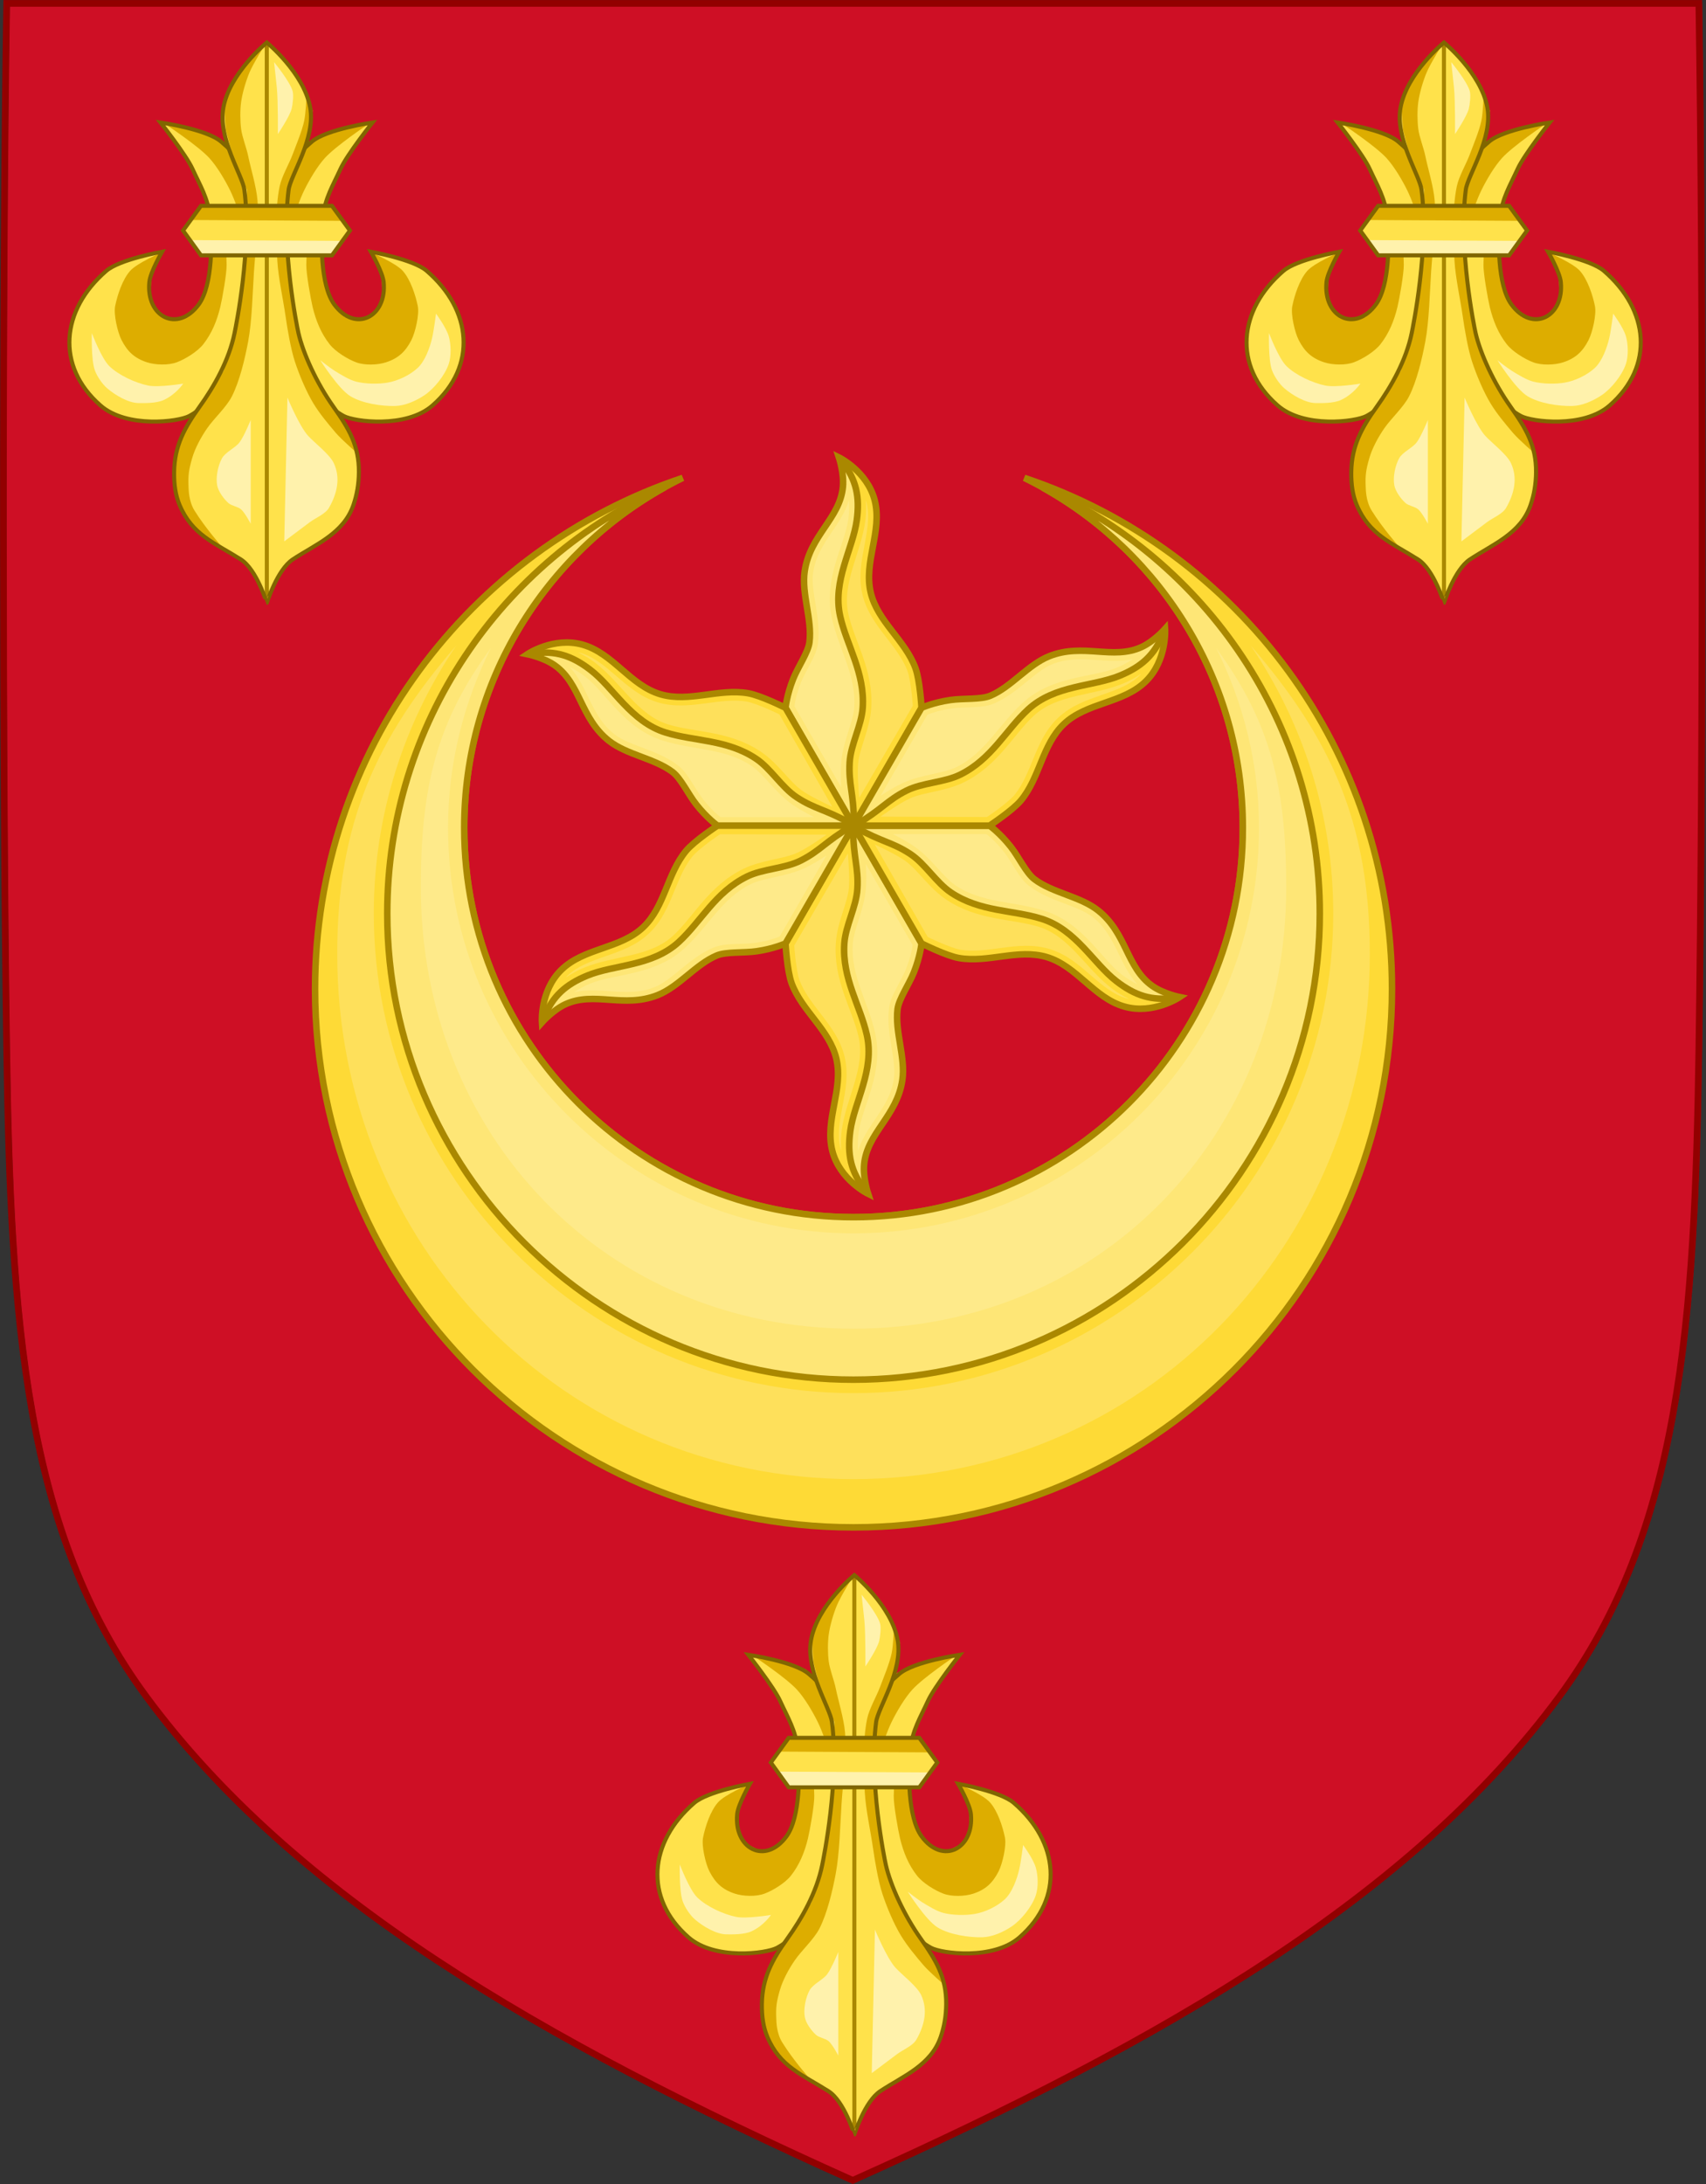
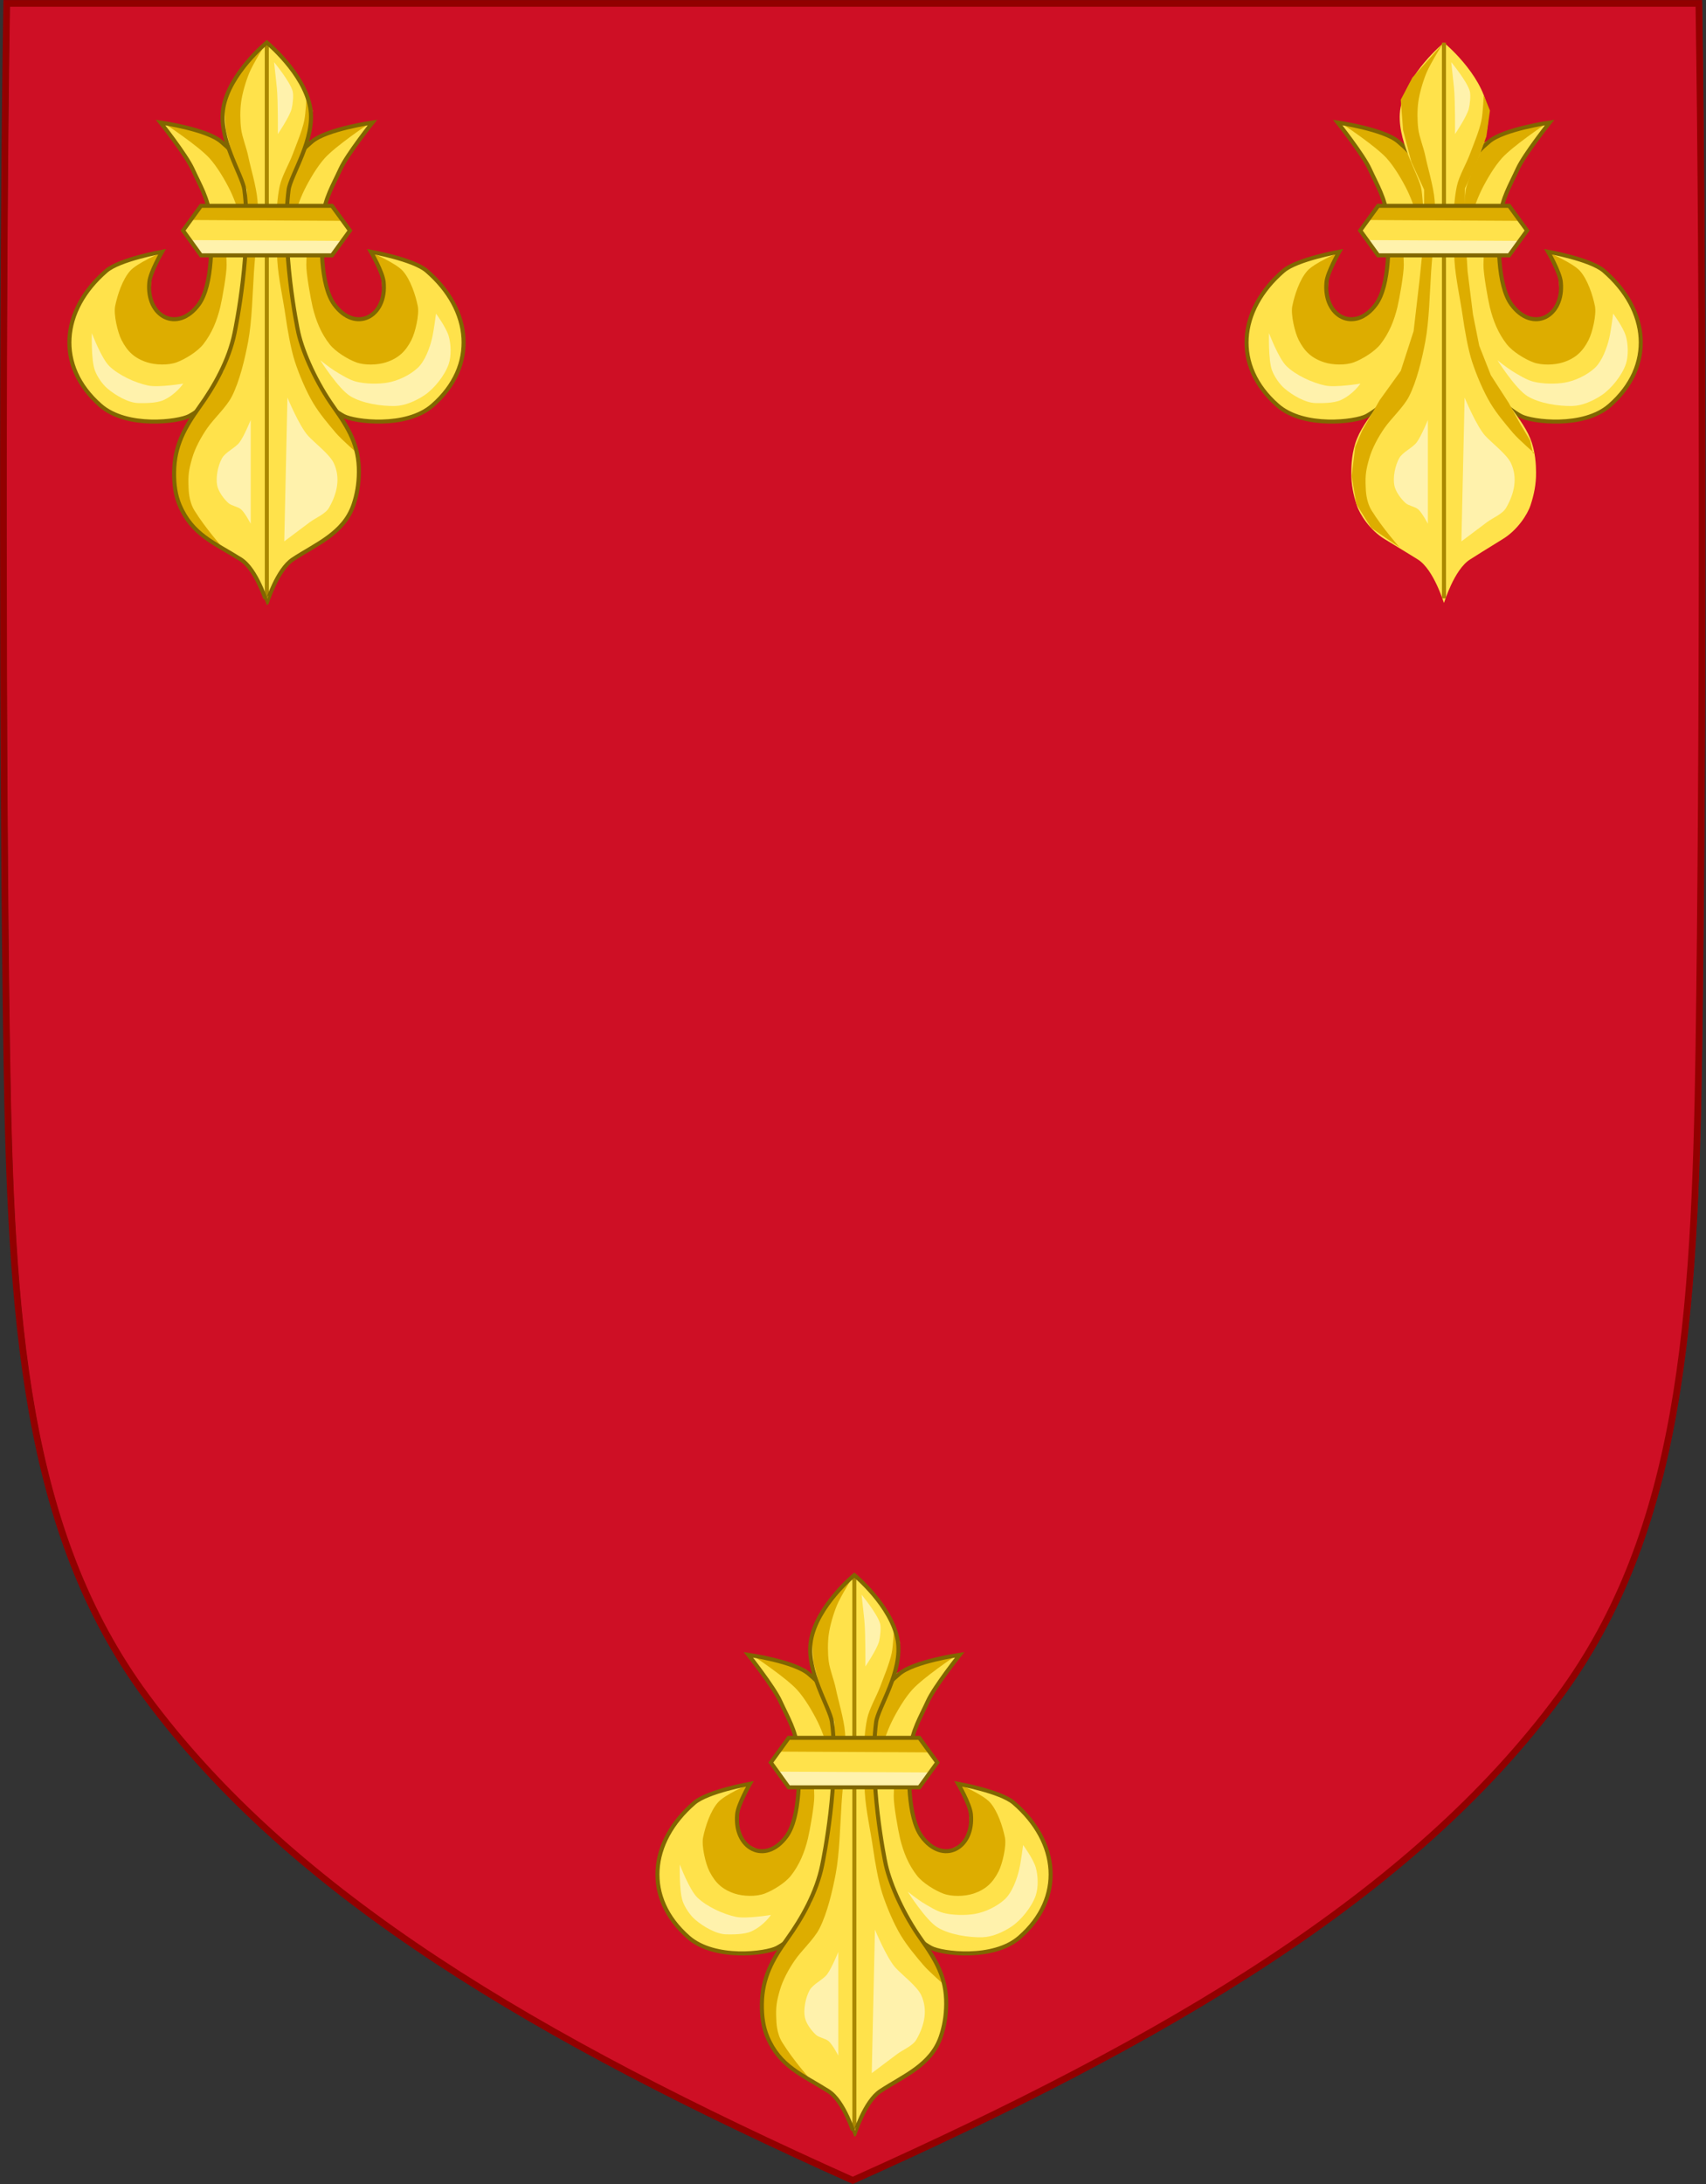
<svg xmlns="http://www.w3.org/2000/svg" width="1642" height="2102" overflow="hidden">
  <rect width="100%" height="100%" fill="#333333" stroke="none" />
  <defs>
    <clipPath id="clip0">
      <rect x="1377" y="188" width="1642" height="2102" />
    </clipPath>
    <clipPath id="clip1">
-       <rect x="1675" y="613" width="1048" height="1048" />
-     </clipPath>
+       </clipPath>
    <clipPath id="clip2">
      <rect x="1675" y="613" width="1048" height="1048" />
    </clipPath>
    <clipPath id="clip3">
      <rect x="1675" y="613" width="1048" height="1048" />
    </clipPath>
    <clipPath id="clip4">
      <rect x="2005" y="1696" width="388" height="554" />
    </clipPath>
    <clipPath id="clip5">
      <rect x="2005" y="1696" width="388" height="554" />
    </clipPath>
    <clipPath id="clip6">
      <rect x="2005" y="1696" width="388" height="554" />
    </clipPath>
    <clipPath id="clip7">
      <rect x="2571" y="221" width="391" height="555" />
    </clipPath>
    <clipPath id="clip8">
      <rect x="2571" y="221" width="391" height="555" />
    </clipPath>
    <clipPath id="clip9">
      <rect x="2571" y="221" width="391" height="555" />
    </clipPath>
    <clipPath id="clip10">
      <rect x="1438" y="221" width="391" height="555" />
    </clipPath>
    <clipPath id="clip11">
      <rect x="1438" y="221" width="391" height="555" />
    </clipPath>
    <clipPath id="clip12">
      <rect x="1438" y="221" width="391" height="555" />
    </clipPath>
  </defs>
  <g clip-path="url(#clip0)" transform="translate(-1377 -188)">
    <path d="M3.856 1.262C-0.459 271.715-0.205 737.386 3.856 1007.84 7.768 1268.4 20.838 1471.75 138.223 1630.74 279.624 1822.26 515.191 1960.46 818.214 2096.26 1121.24 1960.46 1356.8 1822.26 1498.21 1630.74 1615.59 1471.75 1628.66 1268.4 1632.57 1007.84 1636.64 737.39 1636.89 271.715 1632.57 1.262Z" fill="#CE0F25" fill-rule="evenodd" transform="matrix(-1 1.22465e-16 1.22465e-16 1 3019 190)" />
    <path d="M3.855 1.263C-0.461 271.716-0.206 737.387 3.855 1007.84 7.766 1268.4 20.837 1471.75 138.221 1630.74 279.623 1822.26 515.191 1960.46 818.213 2096.26 1121.23 1960.46 1356.8 1822.26 1498.21 1630.74 1615.59 1471.75 1628.66 1268.4 1632.57 1007.84 1636.64 737.391 1636.89 271.716 1632.57 1.263Z" stroke="#920000" stroke-width="6.438" stroke-miterlimit="8" fill="none" fill-rule="evenodd" transform="matrix(-1 1.22465e-16 1.22465e-16 1 3016 190)" />
    <g clip-path="url(#clip1)">
      <g clip-path="url(#clip2)">
        <g clip-path="url(#clip3)">
          <path d="M2067.58 982.544 2198.5 982.544 2329.42 982.544" stroke="#FF0000" stroke-width="6.282" fill="none" />
          <path d="M2133.04 1095.92 2198.5 982.544 2263.96 869.164" stroke="#FF0000" stroke-width="6.282" fill="none" />
          <path d="M2263.96 1095.92 2198.5 982.544 2133.04 869.164" stroke="#FF0000" stroke-width="6.282" fill="none" />
          <path d="M2133.04 869.164 2198.5 982.544 2263.96 869.164C2263.96 869.164 2262.41 842.608 2258.11 830.94 2248.22 804.076 2221.82 786.298 2215.1 758.471 2207.89 728.657 2226.5 699.298 2218.93 669.577 2211.78 641.538 2184.44 628.195 2184.44 628.195 2184.44 628.195 2189.51 643.344 2188.27 656.549 2185.43 686.918 2156.59 702.99 2151.49 737.78 2148.29 759.595 2158.82 784.104 2156.09 805.983 2154.86 815.847 2145.05 829.693 2140.39 841.392 2134.22 856.869 2133.04 869.164 2133.04 869.164Z" fill="#FEE676" />
          <path d="M2194.79 921.586C2196.43 904.388 2206.24 886.261 2207.36 869.022 2209.55 835.376 2192.02 809.424 2185.65 781.033 2178 746.966 2197.89 716.464 2201.65 688.473 2204.63 666.287 2201.3 649.586 2185.95 630.198 2185.95 630.198 2211.78 641.538 2218.93 669.576 2226.5 699.297 2207.89 728.657 2215.1 758.47 2221.82 786.297 2248.22 804.075 2258.11 830.939 2262.41 842.607 2263.96 869.163 2263.96 869.163L2198.36 981.775C2198.36 981.775 2192.84 942.094 2194.79 921.586Z" fill="#FEDA36" />
          <path d="M2199.01 980.221C2198.61 950.717 2193.58 942.553 2194.79 921.587 2195.79 904.34 2206.24 886.261 2207.36 869.022 2209.55 835.376 2192.03 809.425 2185.65 781.033 2178 746.967 2197.89 716.465 2201.65 688.474 2204.63 666.287 2201.3 649.586 2187.45 632.203" stroke="#AA8800" stroke-width="6.282" fill="none" />
          <path d="M2133.04 869.164 2198.5 982.544 2263.96 869.164C2263.96 869.164 2262.41 842.608 2258.11 830.94 2248.22 804.076 2221.82 786.298 2215.1 758.471 2207.9 728.657 2226.51 699.297 2218.93 669.577 2211.78 641.538 2184.45 628.195 2184.45 628.195 2184.45 628.195 2189.51 643.344 2188.28 656.549 2185.43 686.917 2156.59 702.99 2151.49 737.78 2148.29 759.595 2158.82 784.104 2156.09 805.983 2154.86 815.847 2145.05 829.693 2140.39 841.392 2134.23 856.869 2133.04 869.163 2133.04 869.163Z" stroke="#AA8800" stroke-width="6.282" fill="none" />
          <path d="M2194.1 669.531C2190.48 681.303 2183.75 690.921 2177.56 700.089 2169.36 712.231 2161.89 723.664 2159.63 739.04 2156.94 757.415 2167.42 781.794 2164.28 807.001 2163.39 814.132 2160.16 820.464 2156.86 826.802 2153.57 833.141 2150.07 839.367 2148.06 844.404 2143.23 856.522 2141.98 864.816 2141.62 867.628L2186.6 945.612C2186.14 936.836 2185.99 928.034 2186.69 920.758 2188.56 901.027 2198.29 882.966 2199.23 868.443 2201.22 837.908 2184.48 813.291 2177.64 782.799 2169.09 744.736 2190.18 712.352 2193.53 687.376 2194.42 680.773 2194.51 675.021 2194.1 669.531Z" fill="#FEEA8A" />
          <path d="M2210.32 669.612C2210.78 676.05 2210.75 682.578 2209.83 689.495 2205.67 720.499 2186.86 749.14 2193.61 779.214 2199.51 805.506 2217.92 832.829 2215.53 869.584 2214.23 889.537 2204.38 907.721 2202.98 922.388 2202.18 930.835 2202.98 944.039 2203.96 955.798L2255.54 867.22C2255.44 865.522 2255.21 861.833 2254.48 855.323 2253.6 847.474 2252.05 838.04 2250.49 833.81 2246.16 822.046 2237.75 811.487 2228.98 800.074 2220.21 788.662 2210.98 776.296 2207.14 760.39 2203.01 743.32 2206.29 727.223 2209.09 712.475 2211.9 697.727 2214.28 684.328 2211.05 671.649 2210.86 670.922 2210.53 670.314 2210.32 669.612Z" fill="#FEE05B" />
          <path d="M2263.96 1095.93 2198.5 982.544 2133.04 1095.93C2133.04 1095.93 2134.59 1122.48 2138.89 1134.15 2148.78 1161.01 2175.18 1178.79 2181.9 1206.62 2189.11 1236.43 2170.5 1265.79 2178.07 1295.51 2185.22 1323.55 2212.56 1336.89 2212.56 1336.89 2212.56 1336.89 2207.49 1321.75 2208.73 1308.54 2211.57 1278.17 2240.41 1262.1 2245.51 1227.31 2248.71 1205.49 2238.18 1180.98 2240.91 1159.11 2242.14 1149.24 2251.95 1135.4 2256.61 1123.7 2262.78 1108.22 2263.96 1095.93 2263.96 1095.93Z" fill="#FEE676" />
          <path d="M2202.21 1043.5C2200.57 1060.7 2190.76 1078.83 2189.64 1096.07 2187.45 1129.71 2204.98 1155.66 2211.35 1184.06 2219 1218.12 2199.11 1248.62 2195.35 1276.62 2192.37 1298.8 2195.7 1315.5 2211.05 1334.89 2211.05 1334.89 2185.22 1323.55 2178.07 1295.51 2170.5 1265.79 2189.11 1236.43 2181.9 1206.62 2175.18 1178.79 2148.78 1161.01 2138.89 1134.15 2134.59 1122.48 2133.04 1095.93 2133.04 1095.93L2198.64 983.314C2198.64 983.314 2204.16 1022.99 2202.21 1043.5Z" fill="#FEDA36" />
          <path d="M2197.99 984.868C2198.39 1014.37 2203.42 1022.54 2202.21 1043.5 2201.21 1060.75 2190.76 1078.83 2189.64 1096.07 2187.45 1129.71 2204.97 1155.66 2211.35 1184.06 2219 1218.12 2199.11 1248.62 2195.35 1276.61 2192.37 1298.8 2195.7 1315.5 2209.55 1332.89" stroke="#AA8800" stroke-width="6.282" fill="none" />
          <path d="M2263.96 1095.93 2198.5 982.544 2133.04 1095.93C2133.04 1095.93 2134.59 1122.48 2138.89 1134.15 2148.78 1161.01 2175.18 1178.79 2181.9 1206.62 2189.1 1236.43 2170.49 1265.79 2178.07 1295.51 2185.22 1323.55 2212.56 1336.89 2212.56 1336.89 2212.56 1336.89 2207.49 1321.75 2208.72 1308.54 2211.57 1278.17 2240.41 1262.1 2245.51 1227.31 2248.71 1205.49 2238.18 1180.98 2240.91 1159.11 2242.14 1149.24 2251.95 1135.4 2256.61 1123.7 2262.77 1108.22 2263.96 1095.93 2263.96 1095.93Z" stroke="#AA8800" stroke-width="6.282" fill="none" />
          <path d="M2202.9 1295.56C2206.52 1283.79 2213.25 1274.17 2219.44 1265 2227.64 1252.86 2235.11 1241.42 2237.37 1226.05 2240.06 1207.67 2229.58 1183.3 2232.72 1158.09 2233.61 1150.96 2236.84 1144.63 2240.14 1138.29 2243.43 1131.95 2246.93 1125.72 2248.94 1120.69 2253.77 1108.57 2255.02 1100.27 2255.38 1097.46L2210.4 1019.48C2210.86 1028.25 2211.01 1037.05 2210.31 1044.33 2208.44 1064.06 2198.71 1082.12 2197.77 1096.65 2195.78 1127.18 2212.52 1151.8 2219.36 1182.29 2227.91 1220.35 2206.82 1252.74 2203.47 1277.71 2202.58 1284.32 2202.49 1290.07 2202.9 1295.56Z" fill="#FEEA8A" />
          <path d="M2186.69 1295.48C2186.22 1289.04 2186.25 1282.51 2187.17 1275.59 2191.33 1244.59 2210.14 1215.95 2203.39 1185.88 2197.49 1159.58 2179.08 1132.26 2181.47 1095.51 2182.77 1075.55 2192.63 1057.37 2194.02 1042.7 2194.82 1034.25 2194.02 1021.05 2193.04 1009.29L2141.46 1097.87C2141.56 1099.57 2141.79 1103.26 2142.52 1109.77 2143.4 1117.61 2144.95 1127.05 2146.51 1131.28 2150.84 1143.04 2159.25 1153.6 2168.02 1165.01 2176.79 1176.43 2186.02 1188.79 2189.86 1204.7 2193.99 1221.77 2190.71 1237.87 2187.91 1252.61 2185.1 1267.36 2182.72 1280.76 2185.95 1293.44 2186.14 1294.17 2186.47 1294.78 2186.68 1295.48Z" fill="#FEE05B" />
          <path d="M2067.58 982.545 2198.5 982.545 2133.04 869.166C2133.04 869.166 2109.27 857.229 2097.01 855.117 2068.8 850.254 2040.21 864.227 2012.74 856.136 1983.32 847.468 1967.2 816.67 1937.68 808.37 1909.82 800.541 1884.6 817.544 1884.6 817.544 1884.6 817.544 1900.25 820.729 1911.07 828.403 1935.94 846.052 1935.45 879.061 1963.02 900.874 1980.32 914.552 2006.8 917.693 2024.39 930.994 2032.32 936.99 2039.4 952.406 2047.2 962.292 2057.52 975.372 2067.58 982.546 2067.58 982.546Z" fill="#FEE676" />
          <path d="M2143.85 955.278C2129.78 945.263 2118.99 927.7 2104.62 918.109 2076.57 899.392 2045.34 901.593 2017.56 892.918 1984.23 882.508 1967.76 850.032 1945.4 832.783 1927.68 819.112 1911.55 813.644 1887.08 817.245 1887.08 817.245 1909.82 800.541 1937.68 808.37 1967.2 816.669 1983.32 847.467 2012.74 856.135 2040.21 864.226 2068.8 850.253 2097.01 855.117 2109.27 857.229 2133.04 869.166 2133.04 869.166L2197.76 982.282C2197.76 982.282 2160.64 967.219 2143.85 955.277Z" fill="#FEDA36" />
          <path d="M2196.74 980.943C2170.99 966.537 2161.41 966.812 2143.86 955.276 2129.42 945.787 2118.99 927.699 2104.62 918.108 2076.57 899.391 2045.34 901.592 2017.56 892.917 1984.24 882.507 1967.77 850.03 1945.4 832.782 1927.68 819.111 1911.55 813.643 1889.57 816.945" stroke="#AA8800" stroke-width="6.282" fill="none" />
          <path d="M2067.58 982.545 2198.5 982.545 2133.04 869.166C2133.04 869.166 2109.27 857.229 2097.01 855.117 2068.8 850.253 2040.21 864.227 2012.75 856.135 1983.33 847.465 1967.2 816.668 1937.68 808.37 1909.82 800.541 1884.6 817.543 1884.6 817.543 1884.6 817.543 1900.25 820.727 1911.07 828.401 1935.95 846.05 1935.45 879.059 1963.02 900.872 1980.32 914.55 2006.8 917.691 2024.39 930.992 2032.32 936.989 2039.4 952.404 2047.21 962.291 2057.53 975.37 2067.58 982.544 2067.58 982.544Z" stroke="#AA8800" stroke-width="6.282" fill="none" />
          <path d="M1925.22 829.848C1933.61 838.87 1938.57 849.508 1943.42 859.453 1949.83 872.625 1956 884.814 1968.19 894.454 1982.75 905.975 2009.1 909.088 2029.36 924.412 2035.09 928.747 2038.96 934.711 2042.8 940.735 2046.65 946.758 2050.29 952.901 2053.65 957.157 2061.73 967.398 2068.28 972.628 2070.54 974.344L2160.57 974.381C2152.74 970.395 2145.04 966.121 2139.08 961.884 2122.93 950.395 2112.16 932.938 2100.05 924.858 2074.6 907.872 2044.91 910.057 2015.09 900.739 1977.85 889.108 1960.35 854.656 1940.39 839.266 1935.12 835.197 1930.18 832.242 1925.22 829.849Z" fill="#FEEA8A" />
          <path d="M1933.4 815.847C1939.21 818.665 1944.85 821.95 1950.38 826.212 1975.15 845.317 1990.55 875.925 2019.97 885.115 2045.69 893.149 2078.55 890.869 2109.19 911.316 2125.82 922.417 2136.64 940.046 2148.64 948.586 2155.56 953.505 2167.39 959.412 2178.07 964.444L2127.15 875.484C2125.62 874.727 2122.32 873.074 2116.31 870.453 2109.08 867.292 2100.13 863.92 2095.69 863.154 2083.33 861.025 2069.98 863.028 2055.71 864.917 2041.45 866.805 2026.12 868.612 2010.43 863.987 1993.58 859.025 1981.28 848.137 1969.91 838.336 1958.54 828.536 1948.13 819.77 1935.53 816.23 1934.81 816.027 1934.12 816.012 1933.4 815.846Z" fill="#FEE05B" />
          <path d="M2329.42 982.546 2198.5 982.545 2263.96 1095.92C2263.96 1095.92 2287.73 1107.86 2299.99 1109.97 2328.2 1114.84 2356.79 1100.86 2384.26 1108.96 2413.68 1117.62 2429.8 1148.42 2459.32 1156.72 2487.18 1164.55 2512.4 1147.55 2512.4 1147.55 2512.4 1147.55 2496.75 1144.36 2485.93 1136.69 2461.06 1119.04 2461.56 1086.03 2433.98 1064.22 2416.68 1050.54 2390.2 1047.4 2372.61 1034.1 2364.68 1028.1 2357.6 1012.68 2349.8 1002.8 2339.48 989.719 2329.42 982.545 2329.42 982.545Z" fill="#FEE676" />
          <path d="M2253.15 1009.81C2267.22 1019.83 2278.01 1037.39 2292.38 1046.98 2320.43 1065.7 2351.66 1063.5 2379.44 1072.17 2412.77 1082.58 2429.24 1115.06 2451.6 1132.31 2469.32 1145.98 2485.45 1151.45 2509.92 1147.85 2509.92 1147.85 2487.18 1164.55 2459.32 1156.72 2429.8 1148.42 2413.68 1117.62 2384.26 1108.96 2356.8 1100.86 2328.2 1114.84 2299.99 1109.97 2287.73 1107.86 2263.96 1095.93 2263.96 1095.93L2199.24 982.809C2199.24 982.809 2236.36 997.872 2253.15 1009.81Z" fill="#FEDA36" />
          <path d="M2200.26 984.148C2226.01 998.553 2235.59 998.279 2253.14 1009.81 2267.58 1019.3 2278.01 1037.39 2292.38 1046.98 2320.43 1065.7 2351.66 1063.5 2379.44 1072.17 2412.76 1082.58 2429.24 1115.06 2451.6 1132.31 2469.32 1145.98 2485.45 1151.45 2507.43 1148.15" stroke="#AA8800" stroke-width="6.282" fill="none" />
          <path d="M2329.42 982.546 2198.5 982.545 2263.96 1095.92C2263.96 1095.92 2287.73 1107.86 2299.99 1109.97 2328.2 1114.84 2356.79 1100.86 2384.25 1108.96 2413.68 1117.63 2429.8 1148.42 2459.32 1156.72 2487.18 1164.55 2512.4 1147.55 2512.4 1147.55 2512.4 1147.55 2496.75 1144.36 2485.93 1136.69 2461.06 1119.04 2461.55 1086.03 2433.98 1064.22 2416.68 1050.54 2390.2 1047.4 2372.61 1034.1 2364.68 1028.1 2357.6 1012.69 2349.8 1002.8 2339.48 989.721 2329.42 982.547 2329.42 982.547Z" stroke="#AA8800" stroke-width="6.282" fill="none" />
          <path d="M2471.78 1135.24C2463.39 1126.22 2458.43 1115.58 2453.58 1105.64 2447.17 1092.47 2441 1080.28 2428.82 1070.64 2414.25 1059.12 2387.9 1056 2367.64 1040.68 2361.91 1036.34 2358.04 1030.38 2354.2 1024.36 2350.35 1018.33 2346.71 1012.19 2343.35 1007.93 2335.27 997.693 2328.72 992.462 2326.46 990.747L2236.43 990.71C2244.27 994.696 2251.96 998.97 2257.92 1003.21 2274.07 1014.7 2284.84 1032.15 2296.95 1040.23 2322.4 1057.22 2352.09 1055.03 2381.92 1064.35 2419.15 1075.98 2436.65 1110.43 2456.61 1125.82 2461.88 1129.89 2466.82 1132.85 2471.78 1135.24Z" fill="#FEEA8A" />
          <path d="M2463.6 1149.24C2457.79 1146.43 2452.15 1143.14 2446.63 1138.88 2421.86 1119.77 2406.46 1089.17 2377.03 1079.98 2351.31 1071.94 2318.45 1074.22 2287.81 1053.77 2271.18 1042.67 2260.36 1025.05 2248.36 1016.5 2241.44 1011.59 2229.61 1005.68 2218.93 1000.65L2269.85 1089.61C2271.38 1090.36 2274.68 1092.02 2280.69 1094.64 2287.92 1097.8 2296.87 1101.17 2301.31 1101.94 2313.67 1104.07 2327.02 1102.06 2341.29 1100.17 2355.55 1098.29 2370.88 1096.48 2386.57 1101.1 2403.42 1106.07 2415.72 1116.95 2427.09 1126.75 2438.46 1136.56 2448.87 1145.32 2461.47 1148.86 2462.19 1149.06 2462.89 1149.08 2463.6 1149.24Z" fill="#FEE05B" />
          <path d="M2133.04 1095.93 2198.5 982.546 2067.58 982.547C2067.58 982.547 2045.36 997.166 2037.4 1006.72 2019.08 1028.72 2016.89 1060.47 1996.15 1080.21 1973.93 1101.35 1939.2 1099.92 1917.25 1121.34 1896.54 1141.55 1898.65 1171.89 1898.65 1171.89 1898.65 1171.89 1909.24 1159.93 1921.29 1154.4 1949.02 1141.68 1977.35 1158.62 2010.03 1145.64 2030.53 1137.5 2046.49 1116.13 2066.8 1107.56 2075.96 1103.69 2092.85 1105.26 2105.31 1103.45 2121.8 1101.05 2133.04 1095.93 2133.04 1095.93Z" fill="#FEE676" />
-           <path d="M2147.56 1016.24C2131.85 1023.42 2111.25 1023.98 2095.76 1031.63 2065.52 1046.56 2051.81 1074.71 2030.41 1094.43 2004.73 1118.09 1968.37 1116.11 1942.25 1126.85 1921.55 1135.37 1908.75 1146.6 1899.64 1169.59 1899.64 1169.59 1896.54 1141.55 1917.25 1121.34 1939.2 1099.92 1973.93 1101.35 1996.15 1080.21 2016.89 1060.47 2019.08 1028.72 2037.4 1006.72 2045.36 997.166 2067.58 982.547 2067.58 982.547L2197.91 983.052C2197.91 983.052 2166.3 1007.67 2147.56 1016.24Z" fill="#FEDA36" />
+           <path d="M2147.56 1016.24L2197.91 983.052C2197.91 983.052 2166.3 1007.67 2147.56 1016.24Z" fill="#FEDA36" />
          <path d="M2196.24 983.267C2170.88 998.365 2166.33 1006.8 2147.56 1016.23 2132.13 1023.99 2111.25 1023.98 2095.76 1031.63 2065.52 1046.56 2051.81 1074.71 2030.41 1094.43 2004.73 1118.08 1968.37 1116.11 1942.25 1126.85 1921.55 1135.37 1908.75 1146.6 1900.62 1167.29" stroke="#AA8800" stroke-width="6.282" fill="none" />
          <path d="M2133.04 1095.93 2198.5 982.546 2067.58 982.547C2067.58 982.547 2045.36 997.166 2037.4 1006.72 2019.08 1028.72 2016.89 1060.47 1996.15 1080.21 1973.93 1101.35 1939.2 1099.92 1917.25 1121.34 1896.54 1141.55 1898.65 1171.89 1898.65 1171.89 1898.65 1171.89 1909.24 1159.93 1921.29 1154.4 1949.02 1141.68 1977.35 1158.61 2010.03 1145.64 2030.52 1137.5 2046.49 1116.13 2066.8 1107.55 2075.96 1103.69 2092.85 1105.26 2105.31 1103.44 2121.8 1101.05 2133.04 1095.93 2133.04 1095.93Z" stroke="#AA8800" stroke-width="6.282" fill="none" />
          <path d="M1929.62 1142.86C1941.63 1140.11 1953.32 1141.13 1964.36 1141.91 1978.97 1142.94 1992.61 1143.69 2007.05 1137.96 2024.32 1131.1 2040.19 1109.84 2063.59 1099.96 2070.21 1097.16 2077.31 1096.79 2084.44 1096.48 2091.58 1096.16 2098.72 1096.08 2104.09 1095.3 2117 1093.42 2124.81 1090.36 2127.42 1089.26L2172.46 1011.31C2165.1 1016.1 2157.55 1020.63 2150.9 1023.67 2132.88 1031.91 2112.37 1032.52 2099.32 1038.96 2071.88 1052.51 2058.93 1079.31 2035.95 1100.48 2007.26 1126.92 1968.67 1124.85 1945.36 1134.43 1939.2 1136.97 1934.17 1139.77 1929.62 1142.86Z" fill="#FEEA8A" />
          <path d="M1921.59 1128.78C1926.93 1125.16 1932.6 1121.92 1939.05 1119.26 1967.98 1107.36 2002.19 1109.33 2024.86 1088.45 2044.67 1070.19 2059.13 1040.58 2092.16 1024.28 2110.09 1015.42 2130.76 1014.87 2144.16 1008.74 2151.88 1005.21 2162.91 997.917 2172.61 991.191L2070.11 990.808C2068.69 991.749 2065.61 993.786 2060.33 997.674 2053.98 1002.36 2046.58 1008.42 2043.7 1011.89 2035.68 1021.52 2030.74 1034.09 2025.24 1047.39 2019.74 1060.69 2013.64 1074.86 2001.79 1086.14 1989.07 1098.25 1973.49 1103.46 1959.32 1108.41 1945.14 1113.35 1932.35 1117.99 1922.98 1127.13 1922.45 1127.65 1922.09 1128.24 1921.59 1128.78Z" fill="#FEE05B" />
          <path d="M2263.96 869.165 2198.5 982.546 2329.42 982.544C2329.42 982.544 2351.64 967.925 2359.6 958.369 2377.92 936.369 2380.12 904.618 2400.85 884.882 2423.07 863.737 2457.8 865.175 2479.75 843.753 2500.46 823.544 2498.35 793.197 2498.35 793.197 2498.35 793.197 2487.76 805.162 2475.71 810.693 2447.99 823.412 2419.65 806.476 2386.97 819.452 2366.48 827.59 2350.51 848.958 2330.2 857.536 2321.05 861.403 2304.15 859.834 2291.69 861.646 2275.2 864.044 2263.96 869.164 2263.96 869.164Z" fill="#FEE676" />
          <path d="M2249.44 948.855C2265.15 941.672 2285.76 941.108 2301.25 933.459 2331.48 918.531 2345.19 890.378 2366.59 870.662 2392.27 847.005 2428.63 848.979 2454.75 838.237 2475.45 829.722 2488.25 818.488 2497.36 795.5 2497.36 795.5 2500.46 823.544 2479.75 843.753 2457.8 865.174 2423.07 863.736 2400.85 884.881 2380.12 904.618 2377.92 936.369 2359.6 958.369 2351.65 967.925 2329.42 982.544 2329.42 982.544L2199.1 982.039C2199.1 982.039 2230.7 957.422 2249.44 948.855Z" fill="#FEDA36" />
          <path d="M2200.77 981.824C2226.12 966.726 2230.67 958.288 2249.44 948.857 2264.88 941.099 2285.76 941.109 2301.25 933.461 2331.48 918.532 2345.19 890.379 2366.59 870.664 2392.27 847.007 2428.63 848.981 2454.75 838.238 2475.45 829.724 2488.25 818.49 2496.38 797.805" stroke="#AA8800" stroke-width="6.282" fill="none" />
          <path d="M2263.96 869.165 2198.5 982.546 2329.42 982.544C2329.42 982.544 2351.64 967.925 2359.6 958.369 2377.92 936.37 2380.12 904.618 2400.85 884.883 2423.07 863.739 2457.8 865.176 2479.75 843.753 2500.46 823.544 2498.35 793.199 2498.35 793.199 2498.35 793.199 2487.77 805.163 2475.71 810.694 2447.99 823.414 2419.65 806.477 2386.97 819.454 2366.48 827.591 2350.51 848.959 2330.2 857.538 2321.05 861.405 2304.15 859.835 2291.69 861.648 2275.2 864.046 2263.96 869.166 2263.96 869.166Z" stroke="#AA8800" stroke-width="6.282" fill="none" />
          <path d="M2467.38 822.229C2455.37 824.979 2443.68 823.959 2432.64 823.182 2418.03 822.153 2404.39 821.397 2389.95 827.133 2372.69 833.987 2356.82 855.252 2333.41 865.135 2326.8 867.931 2319.7 868.299 2312.56 868.614 2305.42 868.93 2298.28 869.013 2292.92 869.793 2280.01 871.671 2272.2 874.734 2269.58 875.83L2224.54 953.777C2231.91 948.987 2239.46 944.46 2246.1 941.421 2264.13 933.179 2284.63 932.575 2297.68 926.131 2325.12 912.583 2338.07 885.781 2361.06 864.607 2389.75 838.175 2428.33 840.242 2451.64 830.657 2457.8 828.123 2462.83 825.326 2467.38 822.228Z" fill="#FEEA8A" />
          <path d="M2475.42 836.312C2470.07 839.932 2464.41 843.175 2457.95 845.83 2429.02 857.729 2394.81 855.762 2372.15 876.646 2352.33 894.903 2337.87 924.507 2304.84 940.814 2286.91 949.667 2266.24 950.222 2252.84 956.348 2245.12 959.877 2234.09 967.174 2224.39 973.9L2326.9 974.283C2328.31 973.342 2331.4 971.305 2336.67 967.417 2343.03 962.729 2350.42 956.667 2353.3 953.203 2361.33 943.568 2366.26 931.005 2371.76 917.704 2377.26 904.403 2383.36 890.231 2395.21 878.949 2407.93 866.843 2423.51 861.633 2437.69 856.685 2451.86 851.738 2464.65 847.105 2474.02 837.966 2474.56 837.442 2474.92 836.849 2475.42 836.312Z" fill="#FEE05B" />
          <path d="M523.5 5.235C237.281 5.235 5.235 237.281 5.235 523.5 5.235 752.268 153.469 946.475 359.121 1015.2 234.605 954.303 148.805 826.401 148.805 678.456 148.805 471.543 316.587 303.761 523.5 303.761 730.414 303.761 898.196 471.543 898.196 678.456 898.196 826.403 812.395 954.305 687.879 1015.2 893.531 946.475 1041.77 752.27 1041.77 523.5 1041.77 237.281 809.721 5.235 523.5 5.235Z" stroke="#AA8800" stroke-width="6.282" fill="#FEDA36" transform="matrix(1 0 0 -1 1675 1663.09)" />
          <path d="M523.37 147.365C276.431 147.365 74.731 349.066 74.731 596.005 74.731 778.403 184.793 936.166 341.847 1006.17 226.725 942.237 148.805 819.47 148.805 678.456 148.805 471.543 316.587 303.761 523.5 303.761 730.414 303.761 898.196 471.543 898.196 678.456 898.196 819.302 820.441 941.913 705.548 1005.91 862.374 935.797 972.271 778.231 972.271 596.005 972.271 349.02 770.308 147.365 523.368 147.365Z" stroke="#AA8800" stroke-width="6.282" fill="#FEE676" transform="matrix(1 0 0 -1 1675 1663.09)" />
          <path d="M2580.53 808.873C2630.67 882.705 2660.23 971.563 2660.23 1067.09 2660.23 1321.11 2452.33 1528.69 2198.37 1528.69 1944.4 1528.68 1736.77 1321.06 1736.77 1067.09 1736.77 971.686 1766.19 882.917 1816.21 809.134 1739.6 897.72 1701.57 979.71 1701.57 1106.09 1701.57 1385.33 1919.26 1611.4 2198.5 1611.4 2477.74 1611.4 2695.43 1385.33 2695.43 1106.09 2695.43 979.576 2657.28 897.495 2580.52 808.872Z" fill="#FEE05B" />
          <path d="M523.37 196.444C284.948 196.444 107.057 382.711 107.057 621.132 107.057 716.579 121.728 779.735 174.457 851.472 148.474 799.213 133.231 740.732 133.231 678.456 133.231 463.089 308.133 288.187 523.5 288.187 738.867 288.187 913.769 463.089 913.769 678.456 913.769 740.724 898.525 799.223 872.544 851.473 925.286 779.753 939.944 716.579 939.944 621.133 939.944 382.674 761.794 196.444 523.369 196.444Z" fill="#FEEA8A" transform="matrix(1 0 0 -1 1675 1663.09)" />
        </g>
      </g>
    </g>
    <g clip-path="url(#clip4)">
      <g clip-path="url(#clip5)">
        <g clip-path="url(#clip6)">
          <path d="M2093.1 1100.3C2095.49 1077.8 2094.21 1035.36 2082.38 1016.08 2078.38 1009.56 2068.58 1001.98 2060.94 1002.3 2053.42 1002.62 2043.06 1004.84 2039.51 1011.49 2036.25 1017.58 2034.14 1030.66 2034.91 1037.52 2035.99 1047.05 2047.16 1066.61 2047.16 1066.61 2047.16 1066.61 2007.12 1058.58 1993.57 1048.24 1980.16 1038.01 1965.69 1018.62 1961.42 1002.3 1959.95 996.703 1954.22 978.6 1961.45 956.887 1965.65 944.284 1978.27 927.416 1988.04 919.011 2013.54 897.06 2063.06 903.443 2073.19 908.896 2086.59 916.113 2102.91 931.46 2108.41 945.647 2112.68 956.658 2121.55 989.161 2123.72 1000.77 2128.15 1024.46 2129.43 1033.4 2131.38 1057.43 2132.71 1073.91 2136.39 1088.72 2132.91 1104.89 2131.03 1113.6 2128.69 1133.6 2123.59 1146.77 2118.48 1160.01 2110.6 1166.41 2103.82 1172.26 2089.96 1184.23 2045.63 1190.64 2045.63 1190.64 2045.63 1190.64 2069.99 1159.91 2076.25 1146.23 2083.7 1129.99 2091.21 1118.07 2093.1 1100.3L2093.1 1100.3Z" fill="#FFE24B" fill-rule="evenodd" transform="matrix(-1 1.22465e-16 -1.22565e-16 -1.001 4346.38 2972.31)" />
          <path d="M2201.67 1100.3C2199.28 1077.8 2200.55 1035.36 2212.39 1016.08 2216.39 1009.56 2226.19 1001.98 2233.83 1002.3 2241.35 1002.62 2251.71 1004.84 2255.26 1011.49 2258.52 1017.58 2260.63 1030.66 2259.85 1037.52 2258.78 1047.05 2247.61 1066.61 2247.61 1066.61 2247.61 1066.61 2287.65 1058.58 2301.2 1048.24 2314.61 1038.01 2329.08 1018.62 2333.35 1002.3 2334.82 996.703 2340.54 978.6 2333.31 956.887 2329.12 944.284 2316.5 927.416 2306.73 919.011 2281.23 897.06 2231.7 903.443 2221.57 908.896 2208.18 916.113 2191.86 931.46 2186.36 945.647 2182.09 956.658 2173.22 989.161 2171.04 1000.77 2166.62 1024.46 2165.34 1033.4 2163.39 1057.43 2162.05 1073.91 2158.37 1088.72 2161.86 1104.89 2163.74 1113.6 2166.08 1133.6 2171.17 1146.77 2176.29 1160.01 2184.17 1166.41 2190.95 1172.26 2204.81 1184.23 2249.14 1190.64 2249.14 1190.64 2249.14 1190.64 2224.78 1159.91 2218.51 1146.23 2211.07 1129.99 2203.56 1118.07 2201.67 1100.3L2201.67 1100.3Z" fill="#FFE24B" fill-rule="evenodd" transform="matrix(-1 1.22465e-16 -1.22565e-16 -1.001 4346.38 2972.31)" />
          <path d="M2157.72 3521.33 2146.05 3521.14 2108.64 3509.39 2063.75 3469.85 2030.62 3501.37 2008.18 3512.06 1982.52 3520.61 1965.5 3521.77C1965.5 3521.77 1995.65 3501.47 2006.05 3490.06 2013.5 3481.9 2021.08 3469 2025.97 3459.09 2034.38 3442.01 2047.35 3399.36 2047.8 3399.07L2057.36 3397.63 2075.8 3399.11C2075.8 3399.11 2088.77 3441.76 2097.18 3458.84 2102.06 3468.74 2109.65 3481.64 2117.09 3489.81 2127.49 3501.22 2157.72 3521.33 2157.72 3521.33L2157.72 3521.33Z" fill="#DDAD00" fill-rule="evenodd" transform="matrix(-1 1.22465e-16 -1.22565e-16 -1.001 4261.25 5307.43)" />
          <path d="M2163.71 3398.77C2163.71 3398.77 2186.49 3389.17 2193.27 3381.45 2200.51 3373.21 2205.36 3358.55 2207.54 3347.82 2209.18 3339.73 2205.17 3322.56 2201.42 3315.2 2195.76 3304.08 2188.83 3297.66 2176.96 3293.8 2168.82 3291.15 2156.45 3290.81 2148.43 3293.8 2140.1 3296.9 2128.44 3304.14 2122.95 3311.13 2114.66 3321.66 2109.79 3333.77 2106.64 3346.8 2104.7 3354.82 2100.35 3379.31 2100.53 3387.56 2100.68 3394.91 2101.54 3418.14 2101.54 3418.14L2116.83 3443.62 2117.21 3442.46 2116.07 3400.2 2116.07 3382.5 2124.07 3355.1 2137.2 3337.4 2152.61 3335.11 2167.46 3342.54 2173.74 3358.52 2172.6 3377.94 2163.71 3398.77 2163.71 3398.77Z" fill="#DDAD00" fill-rule="evenodd" transform="matrix(-1 1.22465e-16 -1.22565e-16 -1.001 4261.25 5307.43)" />
          <path d="M1960.86 3398.73C1960.86 3398.73 1938.08 3389.12 1931.3 3381.4 1924.06 3373.17 1919.22 3358.51 1917.03 3347.77 1915.39 3339.68 1919.4 3322.51 1923.15 3315.15 1928.81 3304.04 1935.74 3297.61 1947.61 3293.75 1955.75 3291.11 1968.12 3290.77 1976.14 3293.75 1984.47 3296.85 1996.13 3304.09 2001.62 3311.08 2009.91 3321.62 2014.78 3333.72 2017.93 3346.75 2019.87 3354.77 2024.22 3379.26 2024.04 3387.52 2023.89 3394.86 2023.03 3418.09 2023.03 3418.09L2007.74 3443.57 2007.36 3442.41 2008.5 3400.16 2008.5 3382.46 2000.51 3355.05 1987.37 3337.35 1971.96 3335.07 1957.11 3342.49 1950.83 3358.48 1951.97 3377.89 1960.86 3398.73Z" fill="#DDAD00" fill-rule="evenodd" transform="matrix(-1 1.22465e-16 -1.22565e-16 -1.001 4261.25 5307.43)" />
          <path d="M2093.1 1100.3C2095.49 1077.8 2095.74 1034.34 2082.38 1016.08 2062.04 988.289 2031.63 1004.12 2034.91 1037.52 2035.85 1047.07 2047.16 1066.61 2047.16 1066.61 2047.16 1066.61 2006.48 1059.37 1993.57 1048.24 1950.11 1010.75 1944.76 956.883 1988.04 919.011 2013.36 896.852 2063.06 903.439 2073.19 908.896 2086.59 916.113 2102.91 931.46 2108.41 945.647 2112.68 956.658 2121.55 989.161 2123.72 1000.77 2128.15 1024.46 2129.43 1033.4 2131.38 1057.42 2132.71 1073.91 2136.39 1088.72 2132.91 1104.89 2131.03 1113.6 2128.69 1133.6 2123.59 1146.77 2118.48 1160.01 2110.6 1166.41 2103.82 1172.26 2089.96 1184.23 2045.63 1190.64 2045.63 1190.64 2045.63 1190.64 2069.99 1159.91 2076.25 1146.23 2083.7 1129.99 2091.21 1118.07 2093.1 1100.3Z" stroke="#806600" stroke-width="3.88" fill="none" transform="matrix(-1 1.22465e-16 -1.22565e-16 -1.001 4346.38 2972.31)" />
          <path d="M2201.67 1100.3C2199.28 1077.8 2199.03 1034.34 2212.39 1016.08 2232.73 988.289 2263.14 1004.12 2259.85 1037.52 2258.92 1047.07 2247.61 1066.61 2247.61 1066.61 2247.61 1066.61 2288.29 1059.37 2301.2 1048.24 2344.66 1010.75 2350.01 956.883 2306.73 919.011 2281.41 896.852 2231.7 903.439 2221.57 908.896 2208.18 916.113 2191.86 931.46 2186.36 945.647 2182.09 956.658 2173.22 989.161 2171.04 1000.77 2166.62 1024.46 2165.34 1033.4 2163.39 1057.42 2162.05 1073.91 2158.37 1088.72 2161.86 1104.89 2163.74 1113.6 2166.08 1133.6 2171.17 1146.77 2176.29 1160.01 2184.17 1166.41 2190.95 1172.26 2204.81 1184.23 2249.14 1190.64 2249.14 1190.64 2249.14 1190.64 2224.78 1159.91 2218.51 1146.23 2211.07 1129.99 2203.56 1118.07 2201.67 1100.3Z" stroke="#806600" stroke-width="3.88" fill="none" transform="matrix(-1 1.22465e-16 -1.22565e-16 -1.001 4346.38 2972.31)" />
          <path d="M1899.51 3340.54C1899.51 3340.54 1901.49 3324.85 1903.25 3317.21 1905.4 3307.8 1910.14 3294.79 1917.25 3288.27 1924.76 3281.38 1936.13 3275.96 1946.18 3274.27 1955.02 3272.78 1967.36 3273 1976.05 3275.2 1982.73 3276.89 1990.71 3281.88 1996.59 3285.47 2001.03 3288.18 2010.59 3295.73 2010.59 3295.73 2010.59 3295.73 1993.22 3268.19 1981.65 3261.2 1970.37 3254.38 1951.89 3251.52 1938.71 3251.87 1929.14 3252.12 1918.69 3256.83 1910.71 3262.13 1901.25 3268.43 1891.08 3281.25 1887.38 3292 1884.73 3299.68 1885.06 3311.29 1887.38 3319.07 1889.86 3327.41 1899.51 3340.54 1899.51 3340.54L1899.51 3340.54Z" fill="#FFF2AC" fill-rule="evenodd" transform="matrix(-1 1.22465e-16 -1.22565e-16 -1.001 4261.25 5307.43)" />
          <path d="M2142.2 3273.33C2142.2 3273.33 2165.92 3269.42 2175.8 3271.47 2188.07 3274 2204.18 3281.38 2213.14 3290.14 2220.85 3297.66 2229.95 3321.87 2229.95 3321.87 2229.95 3321.87 2230.7 3296.47 2227.14 3286.4 2225 3280.32 2219.92 3272.84 2215.01 3268.67 2207.47 3262.26 2195.03 3254.81 2185.14 3254.66 2179.94 3254.59 2168.05 3254.33 2161 3257.55 2149 3263.04 2142.2 3273.33 2142.2 3273.33L2142.2 3273.33Z" fill="#FFF2AC" fill-rule="evenodd" transform="matrix(-1 1.22465e-16 -1.22565e-16 -1.001 4261.25 5307.43)" />
          <path d="M2126.26 3560.44C2126.26 3560.44 2162.03 3531.1 2167.95 3497.9 2173.27 3468.04 2149.56 3433.07 2147.77 3419 2140.58 3362.75 2155.81 3287.81 2157.18 3281.69 2162.63 3257.36 2169.5 3246.95 2173.15 3238.98 2175.78 3233.25 2183.3 3221.84 2190.81 3210.78 2195.12 3204.44 2204.73 3192.63 2209.62 3180.61 2214.8 3167.88 2215.16 3154.92 2215.24 3148 2215.36 3136.21 2213.14 3126.19 2210.01 3116.59 2207.04 3107.47 2197.35 3092.55 2183.31 3083.97 2168.18 3074.72 2155.94 3067.29 2151.29 3064.34 2135.91 3054.61 2126.44 3022.62 2126.26 3022.62 2126.08 3022.62 2116.61 3054.61 2101.23 3064.34 2096.57 3067.28 2084.9 3074.72 2069.76 3083.97 2055.73 3092.55 2046.04 3107.47 2043.07 3116.59 2039.94 3126.19 2037.71 3136.21 2037.84 3148 2037.91 3154.92 2038.27 3167.88 2043.46 3180.61 2048.35 3192.63 2057.95 3204.44 2062.27 3210.78 2069.78 3221.84 2077.29 3233.24 2079.92 3238.98 2083.58 3246.95 2090.44 3257.36 2095.89 3281.69 2097.27 3287.81 2112.5 3362.75 2105.31 3419 2103.51 3433.07 2079.24 3468.04 2084.57 3497.9 2090.48 3531.1 2126.26 3560.44 2126.26 3560.44Z" fill="#FFE24B" fill-rule="evenodd" transform="matrix(-1 1.22465e-16 -1.22565e-16 -1.001 4325.53 5267.23)" />
          <path d="M2126.26 3560.44 2126.21 3026.98" stroke="#AA8800" stroke-width="3.88" fill="none" transform="matrix(-1 1.22465e-16 -1.22565e-16 -1.001 4325.53 5267.23)" />
          <path d="M194.807 544.596 223.975 512.064 235.193 490.747 232.949 461.58 225.096 431.29 212.756 404.366 212.756 360.615 217.244 316.864 222.853 268.625 235.193 230.482 255.386 202.436 272.213 173.269 278.946 157.563 282.311 129.517 277.823 102.592 263.62 79.832 236.315 61.084C236.315 61.084 252.492 79.271 263.103 96.375 268.801 105.559 268.731 116.825 268.848 119.42 269.352 130.515 268.506 135.658 265.482 146.344 262.684 156.23 256.754 167.069 250.899 175.512 244.339 184.971 232.608 195.566 227.34 205.801 219.788 220.477 214.692 242.308 211.634 258.528 207.881 278.439 207.365 305.62 206.025 325.837 204.667 346.347 201.034 373.781 202.66 394.27 203.694 407.299 209.33 425.566 211.634 436.901 213.229 444.738 217.348 454.767 218.365 462.703 219.35 470.38 219.419 480.835 218.365 488.505 217.177 497.16 213.849 508.474 210.513 516.549 206.831 525.463 194.807 544.596 194.807 544.596L194.807 544.596Z" fill="#DDAD00" fill-rule="evenodd" transform="matrix(-1 1.22465e-16 -1.22565e-16 -1.001 2393 2250)" />
          <path d="M155.543 495.235C155.543 495.235 156.227 477.824 157.786 470.556 159.952 460.46 165.373 447.684 169.005 438.021 172.456 428.835 179.309 417.33 181.345 407.731 185.817 386.652 184.844 357.446 183.589 335.935 182.657 319.968 177.985 299.042 175.736 283.209 173.969 270.767 170.664 251.4 166.761 239.456 162.598 226.716 155.78 210.452 148.812 199.002 142.89 189.275 134.871 179.703 127.497 171.024 121.793 164.311 106.182 150.831 106.182 150.831L108.351 151.649 110.926 163.664 121.225 180.83 131.524 199.712 148.69 226.318 159.848 254.641 165.855 284.681 171.005 325.878 173.58 367.076 173.58 405.698 164.139 425.437 152.981 455.478 149.548 480.367 155.543 495.235 155.543 495.235Z" fill="#DDAD00" fill-rule="evenodd" transform="matrix(-1 1.22465e-16 -1.22565e-16 -1.001 2393 2250)" />
          <path d="M193.721 545.683C193.721 545.683 229.495 516.342 235.412 483.145 240.735 453.285 217.025 418.31 215.228 404.247 208.042 347.994 223.396 273.085 224.645 266.933 229.995 240.576 244.269 215.484 258.273 196.027 272.585 176.14 282.386 158.573 282.697 133.24 282.841 121.456 281.37 111.146 277.472 101.837 265.436 73.091 244.137 65.603 218.748 49.581 203.358 39.87 193.902 7.864 193.721 7.864 193.54 7.864 183.877 39.551 168.693 49.582 146.797 64.046 119.91 74.305 110.528 101.836 107.273 111.389 105.413 121.455 105.304 133.239 105.069 158.682 115.007 175.298 129.727 196.025 145.875 218.765 158.823 247.171 163.355 266.931 164.759 273.048 179.958 347.994 172.772 404.244 170.975 418.308 146.707 453.285 152.03 483.145 157.946 516.34 193.721 545.683 193.721 545.683Z" stroke="#806600" stroke-width="3.88" fill="none" transform="matrix(-1 1.22465e-16 -1.22565e-16 -1.001 2393 2250)" />
          <path d="M173.887 204.837 176.953 66.855C176.953 66.855 159.782 79.733 152.423 85.253 146.904 89.392 137.467 93.071 134.026 99.051 126.172 112.698 122.724 127.731 129.426 141.979 133.39 150.406 147.633 161.205 153.956 168.042 162.481 177.258 173.887 204.837 173.887 204.837L173.887 204.837Z" fill="#FFF2AC" fill-rule="evenodd" transform="matrix(-1 1.22465e-16 -1.22565e-16 -1.001 2393 2250)" />
          <path d="M209.149 183.373 209.149 83.719C209.149 83.719 214.619 94.225 218.348 97.518 221.432 100.24 227.558 100.895 230.613 103.65 235.067 107.667 240.177 114.633 241.345 120.515 242.892 128.302 240.579 139.625 236.746 146.578 233.445 152.566 224.01 156.459 219.882 161.909 215.534 167.648 209.149 183.373 209.149 183.373Z" fill="#FFF2AC" fill-rule="evenodd" transform="matrix(-1 1.22465e-16 -1.22565e-16 -1.001 2393 2250)" />
          <path d="M184.074 502.266C182.793 488.981 183.086 457.803 183.086 457.803 183.086 457.803 171.748 474.573 169.851 482.159 168.847 486.174 167.843 494.86 168.882 498.867 171.257 508.034 186.734 526.852 186.734 526.852 186.734 526.852 184.664 508.373 184.074 502.266Z" fill="#FFF2AC" fill-rule="evenodd" transform="matrix(-1 1.22465e-16 -1.22565e-16 -1.001 2393 2250)" />
          <path d="M2142.35 3420.18 2125.14 3396.34 1999.44 3396.34 1982.16 3420.18 1999.44 3443.91 2125.14 3443.91 2142.35 3420.18Z" fill="#FFE24B" fill-rule="evenodd" transform="matrix(-1 1.22465e-16 -1.22565e-16 -1.001 4261.25 5307.43)" />
          <path d="M1991.58 3410.31 2134.15 3411.09 2123.62 3396.19 1999.03 3395.93 1991.58 3410.31 1991.58 3410.31Z" fill="#FFF2AC" fill-rule="evenodd" transform="matrix(-1 1.22465e-16 -1.22565e-16 -1.001 4261.25 5307.43)" />
          <path d="M2133.56 3430.37 1990.99 3429.6 2001.52 3444.5 2126.11 3444.76 2133.56 3430.37 2133.56 3430.37Z" fill="#DDAD00" fill-rule="evenodd" transform="matrix(-1 1.22465e-16 -1.22565e-16 -1.001 4261.25 5307.43)" />
          <path d="M4603.64 1571.69 4586.42 1547.85 4460.72 1547.85 4443.46 1571.69 4460.72 1595.43 4586.42 1595.43 4603.64 1571.69Z" stroke="#806600" stroke-width="3.88" fill="none" transform="matrix(-1 1.22465e-16 -1.22565e-16 -1.001 6722.55 3457.43)" />
        </g>
      </g>
    </g>
    <g clip-path="url(#clip7)">
      <g clip-path="url(#clip8)">
        <g clip-path="url(#clip9)">
          <path d="M2098.49 1103.13C2100.89 1080.58 2099.61 1038.03 2087.75 1018.7 2083.74 1012.17 2073.91 1004.56 2066.25 1004.89 2058.71 1005.2 2048.32 1007.44 2044.77 1014.09 2041.5 1020.2 2039.38 1033.31 2040.16 1040.19 2041.24 1049.75 2052.44 1069.36 2052.44 1069.36 2052.44 1069.36 2012.3 1061.31 1998.71 1050.94 1985.27 1040.68 1970.76 1021.24 1966.47 1004.89 1965 999.272 1959.26 981.123 1966.51 959.355 1970.72 946.719 1983.37 929.807 1993.16 921.38 2018.73 899.373 2068.38 905.773 2078.54 911.24 2091.97 918.475 2108.33 933.861 2113.85 948.086 2118.13 959.125 2127.02 991.711 2129.2 1003.35 2133.63 1027.1 2134.92 1036.06 2136.87 1060.15 2138.21 1076.68 2141.9 1091.53 2138.41 1107.74 2136.53 1116.48 2134.18 1136.52 2129.07 1149.72 2123.94 1163 2116.04 1169.41 2109.24 1175.29 2095.35 1187.28 2050.91 1193.71 2050.91 1193.71 2050.91 1193.71 2075.33 1162.9 2081.61 1149.19 2089.07 1132.9 2096.6 1120.95 2098.49 1103.13L2098.49 1103.13Z" fill="#FFE24B" fill-rule="evenodd" transform="matrix(-1 1.22465e-16 -1.2247e-16 -1 4919.42 1499.61)" />
          <path d="M2207.35 1103.13C2204.95 1080.58 2206.23 1038.03 2218.09 1018.7 2222.1 1012.17 2231.93 1004.56 2239.59 1004.89 2247.13 1005.2 2257.52 1007.44 2261.08 1014.09 2264.34 1020.2 2266.46 1033.31 2265.68 1040.19 2264.6 1049.75 2253.4 1069.36 2253.4 1069.36 2253.4 1069.36 2293.54 1061.31 2307.13 1050.94 2320.58 1040.68 2335.08 1021.24 2339.37 1004.89 2340.84 999.272 2346.58 981.123 2339.33 959.355 2335.13 946.719 2322.47 929.807 2312.68 921.38 2287.11 899.373 2237.46 905.773 2227.3 911.24 2213.88 918.475 2197.51 933.861 2191.99 948.086 2187.71 959.125 2178.82 991.711 2176.64 1003.35 2172.21 1027.1 2170.92 1036.06 2168.97 1060.15 2167.63 1076.68 2163.94 1091.53 2167.43 1107.74 2169.31 1116.48 2171.66 1136.52 2176.77 1149.72 2181.9 1163 2189.8 1169.41 2196.6 1175.29 2210.49 1187.28 2254.93 1193.71 2254.93 1193.71 2254.93 1193.71 2230.52 1162.9 2224.23 1149.19 2216.77 1132.9 2209.24 1120.95 2207.35 1103.13L2207.35 1103.13Z" fill="#FFE24B" fill-rule="evenodd" transform="matrix(-1 1.22465e-16 -1.2247e-16 -1 4919.42 1499.61)" />
          <path d="M2163.29 3530.41 2151.58 3530.22 2114.07 3518.44 2069.07 3478.79 2035.85 3510.4 2013.35 3521.11 1987.64 3529.69 1970.56 3530.85C1970.56 3530.85 2000.79 3510.5 2011.23 3499.06 2018.69 3490.88 2026.3 3477.94 2031.19 3468.01 2039.62 3450.89 2052.63 3408.12 2053.08 3407.83L2062.66 3406.39 2081.15 3407.87C2081.15 3407.87 2094.16 3450.64 2102.59 3467.75 2107.48 3477.69 2115.09 3490.62 2122.55 3498.81 2132.98 3510.25 2163.29 3530.41 2163.29 3530.41L2163.29 3530.41Z" fill="#DDAD00" fill-rule="evenodd" transform="matrix(-1 1.22465e-16 -1.2247e-16 -1 4834.07 3838.95)" />
          <path d="M2169.29 3407.54C2169.29 3407.54 2192.12 3397.91 2198.92 3390.17 2206.18 3381.91 2211.04 3367.21 2213.23 3356.45 2214.88 3348.34 2210.85 3331.13 2207.1 3323.75 2201.42 3312.6 2194.47 3306.16 2182.58 3302.29 2174.41 3299.64 2162.01 3299.3 2153.97 3302.29 2145.61 3305.4 2133.93 3312.66 2128.42 3319.66 2120.12 3330.23 2115.23 3342.36 2112.07 3355.43 2110.13 3363.47 2105.77 3388.02 2105.94 3396.3 2106.09 3403.66 2106.96 3426.95 2106.96 3426.95L2122.29 3452.5 2122.67 3451.33 2121.53 3408.97 2121.53 3391.22 2129.54 3363.75 2142.71 3346 2158.16 3343.71 2173.05 3351.16 2179.35 3367.18 2178.2 3386.65 2169.29 3407.54 2169.29 3407.54Z" fill="#DDAD00" fill-rule="evenodd" transform="matrix(-1 1.22465e-16 -1.2247e-16 -1 4834.07 3838.95)" />
          <path d="M1965.91 3407.49C1965.91 3407.49 1943.08 3397.86 1936.28 3390.12 1929.03 3381.86 1924.16 3367.17 1921.97 3356.4 1920.33 3348.29 1924.35 3331.08 1928.11 3323.7 1933.78 3312.56 1940.73 3306.11 1952.63 3302.25 1960.79 3299.59 1973.19 3299.25 1981.24 3302.25 1989.59 3305.35 2001.28 3312.61 2006.78 3319.62 2015.09 3330.18 2019.98 3342.32 2023.14 3355.38 2025.07 3363.42 2029.44 3387.98 2029.26 3396.25 2029.11 3403.61 2028.24 3426.91 2028.24 3426.91L2012.92 3452.45 2012.53 3451.29 2013.68 3408.93 2013.68 3391.18 2005.66 3363.7 1992.5 3345.96 1977.04 3343.67 1962.16 3351.11 1955.86 3367.14 1957.01 3386.6 1965.91 3407.49Z" fill="#DDAD00" fill-rule="evenodd" transform="matrix(-1 1.22465e-16 -1.2247e-16 -1 4834.07 3838.95)" />
          <path d="M2098.49 1103.13C2100.89 1080.58 2101.14 1037.01 2087.75 1018.7 2067.36 990.837 2036.87 1006.71 2040.16 1040.19 2041.1 1049.77 2052.44 1069.36 2052.44 1069.36 2052.44 1069.36 2011.65 1062.1 1998.71 1050.94 1955.14 1013.36 1949.77 959.35 1993.16 921.38 2018.55 899.164 2068.38 905.768 2078.54 911.24 2091.97 918.475 2108.33 933.861 2113.85 948.086 2118.13 959.125 2127.02 991.711 2129.2 1003.35 2133.63 1027.1 2134.92 1036.06 2136.87 1060.15 2138.21 1076.68 2141.9 1091.53 2138.41 1107.74 2136.53 1116.48 2134.18 1136.52 2129.07 1149.72 2123.94 1163 2116.04 1169.41 2109.24 1175.29 2095.35 1187.28 2050.91 1193.71 2050.91 1193.71 2050.91 1193.71 2075.33 1162.9 2081.61 1149.19 2089.07 1132.9 2096.6 1120.95 2098.49 1103.13Z" stroke="#806600" stroke-width="3.89" fill="none" transform="matrix(-1 1.22465e-16 -1.2247e-16 -1 4919.42 1499.61)" />
          <path d="M2207.35 1103.13C2204.95 1080.58 2204.7 1037.01 2218.09 1018.7 2238.48 990.837 2268.97 1006.71 2265.68 1040.19 2264.74 1049.77 2253.4 1069.36 2253.4 1069.36 2253.4 1069.36 2294.19 1062.1 2307.13 1050.94 2350.7 1013.36 2356.07 959.35 2312.68 921.38 2287.29 899.164 2237.46 905.768 2227.3 911.24 2213.88 918.475 2197.51 933.861 2191.99 948.086 2187.71 959.125 2178.82 991.711 2176.64 1003.35 2172.21 1027.1 2170.92 1036.06 2168.97 1060.15 2167.63 1076.68 2163.94 1091.53 2167.43 1107.74 2169.31 1116.48 2171.66 1136.52 2176.77 1149.72 2181.9 1163 2189.8 1169.41 2196.6 1175.29 2210.49 1187.28 2254.93 1193.71 2254.93 1193.71 2254.93 1193.71 2230.52 1162.9 2224.23 1149.19 2216.77 1132.9 2209.24 1120.95 2207.35 1103.13Z" stroke="#806600" stroke-width="3.89" fill="none" transform="matrix(-1 1.22465e-16 -1.2247e-16 -1 4919.42 1499.61)" />
          <path d="M1904.41 3349.15C1904.41 3349.15 1906.4 3333.42 1908.15 3325.76 1910.31 3316.33 1915.07 3303.28 1922.19 3296.75 1929.72 3289.84 1941.13 3284.41 1951.2 3282.71 1960.06 3281.22 1972.43 3281.44 1981.15 3283.65 1987.84 3285.33 1995.84 3290.34 2001.73 3293.94 2006.19 3296.66 2015.77 3304.23 2015.77 3304.23 2015.77 3304.23 1998.36 3276.62 1986.76 3269.61 1975.45 3262.77 1956.93 3259.9 1943.71 3260.25 1934.12 3260.5 1923.64 3265.23 1915.64 3270.54 1906.15 3276.86 1895.95 3289.71 1892.24 3300.49 1889.59 3308.19 1889.92 3319.83 1892.24 3327.63 1894.73 3335.99 1904.41 3349.15 1904.41 3349.15L1904.41 3349.15Z" fill="#FFF2AC" fill-rule="evenodd" transform="matrix(-1 1.22465e-16 -1.2247e-16 -1 4834.07 3838.95)" />
          <path d="M2147.72 3281.77C2147.72 3281.77 2171.5 3277.85 2181.41 3279.9 2193.71 3282.45 2209.87 3289.84 2218.85 3298.62 2226.57 3306.17 2235.69 3330.44 2235.69 3330.44 2235.69 3330.44 2236.45 3304.97 2232.89 3294.87 2230.73 3288.78 2225.64 3281.28 2220.72 3277.1 2213.16 3270.67 2200.69 3263.2 2190.77 3263.06 2185.57 3262.99 2173.64 3262.72 2166.57 3265.95 2154.54 3271.46 2147.72 3281.77 2147.72 3281.77L2147.72 3281.77Z" fill="#FFF2AC" fill-rule="evenodd" transform="matrix(-1 1.22465e-16 -1.2247e-16 -1 4834.07 3838.95)" />
          <path d="M2131.74 3569.62C2131.74 3569.62 2167.61 3540.2 2173.54 3506.92 2178.88 3476.99 2155.11 3441.92 2153.31 3427.82 2146.1 3371.42 2161.37 3296.29 2162.74 3290.15 2168.21 3265.76 2175.09 3255.32 2178.76 3247.33 2181.39 3241.58 2188.93 3230.15 2196.46 3219.06 2200.78 3212.7 2210.41 3200.86 2215.32 3188.81 2220.51 3176.05 2220.87 3163.05 2220.95 3156.11 2221.07 3144.3 2218.85 3134.25 2215.71 3124.63 2212.73 3115.49 2203.02 3100.52 2188.94 3091.92 2173.77 3082.65 2161.5 3075.2 2156.83 3072.24 2141.41 3062.49 2131.93 3030.42 2131.74 3030.42 2131.56 3030.42 2122.07 3062.49 2106.65 3072.24 2101.98 3075.19 2090.27 3082.65 2075.1 3091.92 2061.03 3100.52 2051.32 3115.49 2048.34 3124.63 2045.2 3134.25 2042.97 3144.3 2043.09 3156.11 2043.17 3163.05 2043.53 3176.05 2048.72 3188.81 2053.63 3200.86 2063.26 3212.7 2067.58 3219.06 2075.12 3230.15 2082.65 3241.58 2085.29 3247.33 2088.95 3255.32 2095.83 3265.76 2101.3 3290.15 2102.67 3296.29 2117.94 3371.42 2110.74 3427.82 2108.94 3441.92 2084.6 3476.99 2089.94 3506.92 2095.87 3540.2 2131.74 3569.62 2131.74 3569.62Z" fill="#FFE24B" fill-rule="evenodd" transform="matrix(-1 1.22465e-16 -1.2247e-16 -1 4898.52 3798.67)" />
          <path d="M2131.74 3569.62 2131.7 3034.78" stroke="#AA8800" stroke-width="3.89" fill="none" transform="matrix(-1 1.22465e-16 -1.2247e-16 -1 4898.52 3798.67)" />
          <path d="M195.309 546.001 224.552 513.384 235.799 492.013 233.55 462.77 225.677 432.402 213.305 405.408 213.305 361.544 217.804 317.681 223.427 269.318 235.799 231.076 256.045 202.958 272.915 173.715 279.665 157.969 283.039 129.851 278.54 102.857 264.3 80.038 236.924 61.242C236.924 61.242 253.143 79.475 263.781 96.624 269.494 105.831 269.424 117.127 269.541 119.728 270.046 130.851 269.198 136.007 266.167 146.722 263.361 156.633 257.416 167.5 251.546 175.964 244.969 185.448 233.208 196.07 227.926 206.332 220.355 221.045 215.245 242.933 212.18 259.194 208.417 279.157 207.899 306.408 206.556 326.677 205.194 347.24 201.552 374.745 203.182 395.286 204.219 408.349 209.87 426.663 212.18 438.027 213.778 445.885 217.908 455.939 218.928 463.896 219.916 471.593 219.985 482.075 218.928 489.764 217.737 498.441 214.4 509.785 211.055 517.881 207.364 526.818 195.309 546.001 195.309 546.001L195.309 546.001Z" fill="#DDAD00" fill-rule="evenodd" transform="matrix(-1 1.22465e-16 -1.2247e-16 -1 2961 776)" />
          <path d="M155.944 496.512C155.944 496.512 156.629 479.056 158.193 471.769 160.365 461.647 165.799 448.839 169.44 439.15 172.901 429.941 179.771 418.406 181.812 408.782 186.296 387.649 185.321 358.368 184.062 336.801 183.128 320.793 178.443 299.813 176.189 283.939 174.417 271.465 171.104 252.048 167.191 240.074 163.017 227.301 156.182 210.994 149.195 199.516 143.259 189.763 135.219 180.166 127.825 171.465 122.107 164.735 106.456 151.22 106.456 151.22L108.631 152.04 111.212 164.086 121.538 181.296 131.864 200.227 149.073 226.902 160.26 255.298 166.283 285.415 171.446 326.719 174.027 368.023 174.027 406.744 164.562 426.533 153.376 456.652 149.934 481.605 155.944 496.512 155.944 496.512Z" fill="#DDAD00" fill-rule="evenodd" transform="matrix(-1 1.22465e-16 -1.2247e-16 -1 2961 776)" />
-           <path d="M194.22 547.09C194.22 547.09 230.087 517.674 236.019 484.391 241.355 454.453 217.585 419.389 215.783 405.289 208.578 348.892 223.972 273.789 225.224 267.622 230.588 241.196 244.899 216.04 258.939 196.532 273.288 176.594 283.114 158.982 283.426 133.583 283.571 121.769 282.095 111.432 278.187 102.1 266.12 73.279 244.766 65.772 219.312 49.709 203.883 39.973 194.402 7.885 194.22 7.885 194.039 7.885 184.351 39.653 169.128 49.709 147.176 64.211 120.219 74.496 110.813 102.099 107.55 111.676 105.684 121.768 105.575 133.582 105.34 159.091 115.304 175.75 130.061 196.531 146.252 219.329 159.233 247.808 163.777 267.619 165.184 273.752 180.422 348.892 173.217 405.286 171.416 419.386 147.085 454.453 152.422 484.391 158.354 517.671 194.22 547.09 194.22 547.09Z" stroke="#806600" stroke-width="3.89" fill="none" transform="matrix(-1 1.22465e-16 -1.2247e-16 -1 2961 776)" />
          <path d="M174.336 205.365 177.41 67.027C177.41 67.027 160.194 79.939 152.816 85.472 147.283 89.623 137.821 93.311 134.371 99.306 126.497 112.989 123.04 128.06 129.76 142.345 133.734 150.794 148.013 161.621 154.353 168.475 162.9 177.715 174.336 205.366 174.336 205.366L174.336 205.366Z" fill="#FFF2AC" fill-rule="evenodd" transform="matrix(-1 1.22465e-16 -1.2247e-16 -1 2961 776)" />
          <path d="M209.689 183.846 209.689 83.935C209.689 83.935 215.172 94.468 218.911 97.769 222.003 100.499 228.145 101.155 231.208 103.917 235.673 107.944 240.797 114.928 241.968 120.826 243.518 128.633 241.199 139.985 237.356 146.956 234.047 152.959 224.588 156.863 220.448 162.327 216.09 168.08 209.689 183.846 209.689 183.846Z" fill="#FFF2AC" fill-rule="evenodd" transform="matrix(-1 1.22465e-16 -1.2247e-16 -1 2961 776)" />
          <path d="M184.549 503.561C183.264 490.241 183.558 458.984 183.558 458.984 183.558 458.984 172.19 475.796 170.289 483.403 169.283 487.428 168.276 496.136 169.317 500.153 171.699 509.344 187.216 528.21 187.216 528.21 187.216 528.21 185.14 509.684 184.549 503.561Z" fill="#FFF2AC" fill-rule="evenodd" transform="matrix(-1 1.22465e-16 -1.2247e-16 -1 2961 776)" />
          <path d="M2147.87 3429 2130.62 3405.1 2004.6 3405.1 1987.28 3429 2004.6 3452.79 2130.62 3452.79 2147.87 3429Z" fill="#FFE24B" fill-rule="evenodd" transform="matrix(-1 1.22465e-16 -1.2247e-16 -1 4834.07 3838.95)" />
          <path d="M1996.72 3419.11 2139.65 3419.88 2129.1 3404.94 2004.19 3404.69 1996.72 3419.11 1996.72 3419.11Z" fill="#FFF2AC" fill-rule="evenodd" transform="matrix(-1 1.22465e-16 -1.2247e-16 -1 4834.07 3838.95)" />
          <path d="M2139.06 3439.22 1996.12 3438.44 2006.68 3453.38 2131.59 3453.64 2139.06 3439.22 2139.06 3439.22Z" fill="#DDAD00" fill-rule="evenodd" transform="matrix(-1 1.22465e-16 -1.2247e-16 -1 4834.07 3838.95)" />
          <path d="M4615.51 1575.75 4598.25 1551.84 4472.23 1551.84 4454.92 1575.75 4472.23 1599.54 4598.25 1599.54 4615.51 1575.75Z" stroke="#806600" stroke-width="3.89" fill="none" transform="matrix(-1 1.22465e-16 -1.2247e-16 -1 7301.71 1985.61)" />
        </g>
      </g>
    </g>
    <g clip-path="url(#clip10)">
      <g clip-path="url(#clip11)">
        <g clip-path="url(#clip12)">
          <path d="M2098.49 1103.13C2100.89 1080.58 2099.61 1038.03 2087.75 1018.7 2083.74 1012.17 2073.91 1004.56 2066.25 1004.89 2058.71 1005.2 2048.32 1007.44 2044.77 1014.09 2041.5 1020.2 2039.38 1033.31 2040.16 1040.19 2041.24 1049.75 2052.44 1069.36 2052.44 1069.36 2052.44 1069.36 2012.3 1061.31 1998.71 1050.94 1985.27 1040.68 1970.76 1021.24 1966.47 1004.89 1965 999.272 1959.26 981.123 1966.51 959.355 1970.72 946.719 1983.37 929.807 1993.16 921.38 2018.73 899.373 2068.38 905.773 2078.54 911.24 2091.97 918.475 2108.33 933.861 2113.85 948.086 2118.13 959.125 2127.02 991.711 2129.2 1003.35 2133.63 1027.1 2134.92 1036.06 2136.87 1060.15 2138.21 1076.68 2141.9 1091.53 2138.41 1107.74 2136.53 1116.48 2134.18 1136.52 2129.07 1149.72 2123.94 1163 2116.04 1169.41 2109.24 1175.29 2095.35 1187.28 2050.91 1193.71 2050.91 1193.71 2050.91 1193.71 2075.33 1162.9 2081.61 1149.19 2089.07 1132.9 2096.6 1120.95 2098.49 1103.13L2098.49 1103.13Z" fill="#FFE24B" fill-rule="evenodd" transform="matrix(-1 1.22465e-16 -1.2247e-16 -1 3786.42 1499.61)" />
          <path d="M2207.35 1103.13C2204.95 1080.58 2206.23 1038.03 2218.09 1018.7 2222.1 1012.17 2231.93 1004.56 2239.59 1004.89 2247.13 1005.2 2257.52 1007.44 2261.08 1014.09 2264.34 1020.2 2266.46 1033.31 2265.68 1040.19 2264.6 1049.75 2253.4 1069.36 2253.4 1069.36 2253.4 1069.36 2293.54 1061.31 2307.13 1050.94 2320.58 1040.68 2335.08 1021.24 2339.37 1004.89 2340.84 999.272 2346.58 981.123 2339.33 959.355 2335.13 946.719 2322.47 929.807 2312.68 921.38 2287.11 899.373 2237.46 905.773 2227.3 911.24 2213.88 918.475 2197.51 933.861 2191.99 948.086 2187.71 959.125 2178.82 991.711 2176.64 1003.35 2172.21 1027.1 2170.92 1036.06 2168.97 1060.15 2167.63 1076.68 2163.94 1091.53 2167.43 1107.74 2169.31 1116.48 2171.66 1136.52 2176.77 1149.72 2181.9 1163 2189.8 1169.41 2196.6 1175.29 2210.49 1187.28 2254.93 1193.71 2254.93 1193.71 2254.93 1193.71 2230.52 1162.9 2224.23 1149.19 2216.77 1132.9 2209.24 1120.95 2207.35 1103.13L2207.35 1103.13Z" fill="#FFE24B" fill-rule="evenodd" transform="matrix(-1 1.22465e-16 -1.2247e-16 -1 3786.42 1499.61)" />
          <path d="M2163.29 3530.41 2151.58 3530.22 2114.07 3518.44 2069.07 3478.79 2035.85 3510.4 2013.35 3521.11 1987.64 3529.69 1970.56 3530.85C1970.56 3530.85 2000.79 3510.5 2011.23 3499.06 2018.69 3490.88 2026.3 3477.94 2031.19 3468.01 2039.62 3450.89 2052.63 3408.12 2053.08 3407.83L2062.66 3406.39 2081.15 3407.87C2081.15 3407.87 2094.16 3450.64 2102.59 3467.75 2107.48 3477.69 2115.09 3490.62 2122.55 3498.81 2132.98 3510.25 2163.29 3530.41 2163.29 3530.41L2163.29 3530.41Z" fill="#DDAD00" fill-rule="evenodd" transform="matrix(-1 1.22465e-16 -1.2247e-16 -1 3701.07 3838.95)" />
          <path d="M2169.29 3407.54C2169.29 3407.54 2192.12 3397.91 2198.92 3390.17 2206.18 3381.91 2211.04 3367.21 2213.23 3356.45 2214.88 3348.34 2210.85 3331.13 2207.1 3323.75 2201.42 3312.6 2194.47 3306.16 2182.58 3302.29 2174.41 3299.64 2162.01 3299.3 2153.97 3302.29 2145.61 3305.4 2133.93 3312.66 2128.42 3319.66 2120.12 3330.23 2115.23 3342.36 2112.07 3355.43 2110.13 3363.47 2105.77 3388.02 2105.94 3396.3 2106.09 3403.66 2106.96 3426.95 2106.96 3426.95L2122.29 3452.5 2122.67 3451.33 2121.53 3408.97 2121.53 3391.22 2129.54 3363.75 2142.71 3346 2158.16 3343.71 2173.05 3351.16 2179.35 3367.18 2178.2 3386.65 2169.29 3407.54 2169.29 3407.54Z" fill="#DDAD00" fill-rule="evenodd" transform="matrix(-1 1.22465e-16 -1.2247e-16 -1 3701.07 3838.95)" />
          <path d="M1965.91 3407.49C1965.91 3407.49 1943.08 3397.86 1936.28 3390.12 1929.03 3381.86 1924.16 3367.17 1921.97 3356.4 1920.33 3348.29 1924.35 3331.08 1928.11 3323.7 1933.78 3312.56 1940.73 3306.11 1952.63 3302.25 1960.79 3299.59 1973.19 3299.25 1981.24 3302.25 1989.59 3305.35 2001.28 3312.61 2006.78 3319.62 2015.09 3330.18 2019.98 3342.32 2023.14 3355.38 2025.07 3363.42 2029.44 3387.98 2029.26 3396.25 2029.11 3403.61 2028.24 3426.91 2028.24 3426.91L2012.92 3452.45 2012.53 3451.29 2013.68 3408.93 2013.68 3391.18 2005.66 3363.7 1992.5 3345.96 1977.04 3343.67 1962.16 3351.11 1955.86 3367.14 1957.01 3386.6 1965.91 3407.49Z" fill="#DDAD00" fill-rule="evenodd" transform="matrix(-1 1.22465e-16 -1.2247e-16 -1 3701.07 3838.95)" />
          <path d="M2098.49 1103.13C2100.89 1080.58 2101.14 1037.01 2087.75 1018.7 2067.36 990.837 2036.87 1006.71 2040.16 1040.19 2041.1 1049.77 2052.44 1069.36 2052.44 1069.36 2052.44 1069.36 2011.65 1062.1 1998.71 1050.94 1955.14 1013.36 1949.77 959.35 1993.16 921.38 2018.55 899.164 2068.38 905.768 2078.54 911.24 2091.97 918.475 2108.33 933.861 2113.85 948.086 2118.13 959.125 2127.02 991.711 2129.2 1003.35 2133.63 1027.1 2134.92 1036.06 2136.87 1060.15 2138.21 1076.68 2141.9 1091.53 2138.41 1107.74 2136.53 1116.48 2134.18 1136.52 2129.07 1149.72 2123.94 1163 2116.04 1169.41 2109.24 1175.29 2095.35 1187.28 2050.91 1193.71 2050.91 1193.71 2050.91 1193.71 2075.33 1162.9 2081.61 1149.19 2089.07 1132.9 2096.6 1120.95 2098.49 1103.13Z" stroke="#806600" stroke-width="3.89" fill="none" transform="matrix(-1 1.22465e-16 -1.2247e-16 -1 3786.42 1499.61)" />
          <path d="M2207.35 1103.13C2204.95 1080.58 2204.7 1037.01 2218.09 1018.7 2238.48 990.837 2268.97 1006.71 2265.68 1040.19 2264.74 1049.77 2253.4 1069.36 2253.4 1069.36 2253.4 1069.36 2294.19 1062.1 2307.13 1050.94 2350.7 1013.36 2356.07 959.35 2312.68 921.38 2287.29 899.164 2237.46 905.768 2227.3 911.24 2213.88 918.475 2197.51 933.861 2191.99 948.086 2187.71 959.125 2178.82 991.711 2176.64 1003.35 2172.21 1027.1 2170.92 1036.06 2168.97 1060.15 2167.63 1076.68 2163.94 1091.53 2167.43 1107.74 2169.31 1116.48 2171.66 1136.52 2176.77 1149.72 2181.9 1163 2189.8 1169.41 2196.6 1175.29 2210.49 1187.28 2254.93 1193.71 2254.93 1193.71 2254.93 1193.71 2230.52 1162.9 2224.23 1149.19 2216.77 1132.9 2209.24 1120.95 2207.35 1103.13Z" stroke="#806600" stroke-width="3.89" fill="none" transform="matrix(-1 1.22465e-16 -1.2247e-16 -1 3786.42 1499.61)" />
          <path d="M1904.41 3349.15C1904.41 3349.15 1906.4 3333.42 1908.15 3325.76 1910.31 3316.33 1915.07 3303.28 1922.19 3296.75 1929.72 3289.84 1941.13 3284.41 1951.2 3282.71 1960.06 3281.22 1972.43 3281.44 1981.15 3283.65 1987.84 3285.33 1995.84 3290.34 2001.73 3293.94 2006.19 3296.66 2015.77 3304.23 2015.77 3304.23 2015.77 3304.23 1998.36 3276.62 1986.76 3269.61 1975.45 3262.77 1956.93 3259.9 1943.71 3260.25 1934.12 3260.5 1923.64 3265.23 1915.64 3270.54 1906.15 3276.86 1895.95 3289.71 1892.24 3300.49 1889.59 3308.19 1889.92 3319.83 1892.24 3327.63 1894.73 3335.99 1904.41 3349.15 1904.41 3349.15L1904.41 3349.15Z" fill="#FFF2AC" fill-rule="evenodd" transform="matrix(-1 1.22465e-16 -1.2247e-16 -1 3701.07 3838.95)" />
          <path d="M2147.72 3281.77C2147.72 3281.77 2171.5 3277.85 2181.41 3279.9 2193.71 3282.45 2209.87 3289.84 2218.85 3298.62 2226.57 3306.17 2235.69 3330.44 2235.69 3330.44 2235.69 3330.44 2236.45 3304.97 2232.89 3294.87 2230.73 3288.78 2225.64 3281.28 2220.72 3277.1 2213.16 3270.67 2200.69 3263.2 2190.77 3263.06 2185.57 3262.99 2173.64 3262.72 2166.57 3265.95 2154.54 3271.46 2147.72 3281.77 2147.72 3281.77L2147.72 3281.77Z" fill="#FFF2AC" fill-rule="evenodd" transform="matrix(-1 1.22465e-16 -1.2247e-16 -1 3701.07 3838.95)" />
          <path d="M2131.74 3569.62C2131.74 3569.62 2167.61 3540.2 2173.54 3506.92 2178.88 3476.99 2155.11 3441.92 2153.31 3427.82 2146.1 3371.42 2161.37 3296.29 2162.74 3290.15 2168.21 3265.76 2175.09 3255.32 2178.76 3247.33 2181.39 3241.58 2188.93 3230.15 2196.46 3219.06 2200.78 3212.7 2210.41 3200.86 2215.32 3188.81 2220.51 3176.05 2220.87 3163.05 2220.95 3156.11 2221.07 3144.3 2218.85 3134.25 2215.71 3124.63 2212.73 3115.49 2203.02 3100.52 2188.94 3091.92 2173.77 3082.65 2161.5 3075.2 2156.83 3072.24 2141.41 3062.49 2131.93 3030.42 2131.74 3030.42 2131.56 3030.42 2122.07 3062.49 2106.65 3072.24 2101.98 3075.19 2090.27 3082.65 2075.1 3091.92 2061.03 3100.52 2051.32 3115.49 2048.34 3124.63 2045.2 3134.25 2042.97 3144.3 2043.09 3156.11 2043.17 3163.05 2043.53 3176.05 2048.72 3188.81 2053.63 3200.86 2063.26 3212.7 2067.58 3219.06 2075.12 3230.15 2082.65 3241.58 2085.29 3247.33 2088.95 3255.32 2095.83 3265.76 2101.3 3290.15 2102.67 3296.29 2117.94 3371.42 2110.74 3427.82 2108.94 3441.92 2084.6 3476.99 2089.94 3506.92 2095.87 3540.2 2131.74 3569.62 2131.74 3569.62Z" fill="#FFE24B" fill-rule="evenodd" transform="matrix(-1 1.22465e-16 -1.2247e-16 -1 3765.52 3798.67)" />
          <path d="M2131.74 3569.62 2131.7 3034.78" stroke="#AA8800" stroke-width="3.89" fill="none" transform="matrix(-1 1.22465e-16 -1.2247e-16 -1 3765.52 3798.67)" />
          <path d="M195.309 546.001 224.552 513.384 235.799 492.013 233.55 462.77 225.677 432.402 213.305 405.408 213.305 361.544 217.804 317.681 223.427 269.318 235.799 231.076 256.045 202.958 272.915 173.715 279.665 157.969 283.039 129.851 278.54 102.857 264.3 80.038 236.924 61.242C236.924 61.242 253.143 79.475 263.781 96.624 269.494 105.831 269.424 117.127 269.541 119.728 270.046 130.851 269.198 136.007 266.167 146.722 263.361 156.633 257.416 167.5 251.546 175.964 244.969 185.448 233.208 196.07 227.926 206.332 220.355 221.045 215.245 242.933 212.18 259.194 208.417 279.157 207.899 306.408 206.556 326.677 205.194 347.24 201.552 374.745 203.182 395.286 204.219 408.349 209.87 426.663 212.18 438.027 213.778 445.885 217.908 455.939 218.928 463.896 219.916 471.593 219.985 482.075 218.928 489.764 217.737 498.441 214.4 509.785 211.055 517.881 207.364 526.818 195.309 546.001 195.309 546.001L195.309 546.001Z" fill="#DDAD00" fill-rule="evenodd" transform="matrix(-1 1.22465e-16 -1.2247e-16 -1 1828 776)" />
          <path d="M155.944 496.512C155.944 496.512 156.629 479.056 158.193 471.769 160.365 461.647 165.799 448.839 169.44 439.15 172.901 429.941 179.771 418.406 181.812 408.782 186.296 387.649 185.321 358.368 184.062 336.801 183.128 320.793 178.443 299.813 176.189 283.939 174.417 271.465 171.104 252.048 167.191 240.074 163.017 227.301 156.182 210.994 149.195 199.516 143.259 189.763 135.219 180.166 127.825 171.465 122.107 164.735 106.456 151.22 106.456 151.22L108.631 152.04 111.212 164.086 121.538 181.296 131.864 200.227 149.073 226.902 160.26 255.298 166.283 285.415 171.446 326.719 174.027 368.023 174.027 406.744 164.562 426.533 153.376 456.652 149.934 481.605 155.944 496.512 155.944 496.512Z" fill="#DDAD00" fill-rule="evenodd" transform="matrix(-1 1.22465e-16 -1.2247e-16 -1 1828 776)" />
          <path d="M194.22 547.09C194.22 547.09 230.087 517.674 236.019 484.391 241.355 454.453 217.585 419.389 215.783 405.289 208.578 348.892 223.972 273.789 225.224 267.622 230.588 241.196 244.899 216.04 258.939 196.532 273.288 176.594 283.114 158.982 283.426 133.583 283.571 121.769 282.095 111.432 278.187 102.1 266.12 73.279 244.766 65.772 219.312 49.709 203.883 39.973 194.402 7.885 194.22 7.885 194.039 7.885 184.351 39.653 169.128 49.709 147.176 64.211 120.219 74.496 110.813 102.099 107.55 111.676 105.684 121.768 105.575 133.582 105.34 159.091 115.304 175.75 130.061 196.531 146.252 219.329 159.233 247.808 163.777 267.619 165.184 273.752 180.422 348.892 173.217 405.286 171.416 419.386 147.085 454.453 152.422 484.391 158.354 517.671 194.22 547.09 194.22 547.09Z" stroke="#806600" stroke-width="3.89" fill="none" transform="matrix(-1 1.22465e-16 -1.2247e-16 -1 1828 776)" />
          <path d="M174.336 205.365 177.41 67.027C177.41 67.027 160.194 79.939 152.816 85.472 147.283 89.623 137.821 93.311 134.371 99.306 126.497 112.989 123.04 128.06 129.76 142.345 133.734 150.794 148.013 161.621 154.353 168.475 162.9 177.715 174.336 205.366 174.336 205.366L174.336 205.366Z" fill="#FFF2AC" fill-rule="evenodd" transform="matrix(-1 1.22465e-16 -1.2247e-16 -1 1828 776)" />
          <path d="M209.689 183.846 209.689 83.935C209.689 83.935 215.172 94.468 218.911 97.769 222.003 100.499 228.145 101.155 231.208 103.917 235.673 107.944 240.797 114.928 241.968 120.826 243.518 128.633 241.199 139.985 237.356 146.956 234.047 152.959 224.588 156.863 220.448 162.327 216.09 168.08 209.689 183.846 209.689 183.846Z" fill="#FFF2AC" fill-rule="evenodd" transform="matrix(-1 1.22465e-16 -1.2247e-16 -1 1828 776)" />
          <path d="M184.549 503.561C183.264 490.241 183.558 458.984 183.558 458.984 183.558 458.984 172.19 475.796 170.289 483.403 169.283 487.428 168.276 496.136 169.317 500.153 171.699 509.344 187.216 528.21 187.216 528.21 187.216 528.21 185.14 509.684 184.549 503.561Z" fill="#FFF2AC" fill-rule="evenodd" transform="matrix(-1 1.22465e-16 -1.2247e-16 -1 1828 776)" />
          <path d="M2147.87 3429 2130.62 3405.1 2004.6 3405.1 1987.28 3429 2004.6 3452.79 2130.62 3452.79 2147.87 3429Z" fill="#FFE24B" fill-rule="evenodd" transform="matrix(-1 1.22465e-16 -1.2247e-16 -1 3701.07 3838.95)" />
          <path d="M1996.72 3419.11 2139.65 3419.88 2129.1 3404.94 2004.19 3404.69 1996.72 3419.11 1996.72 3419.11Z" fill="#FFF2AC" fill-rule="evenodd" transform="matrix(-1 1.22465e-16 -1.2247e-16 -1 3701.07 3838.95)" />
          <path d="M2139.06 3439.22 1996.12 3438.44 2006.68 3453.38 2131.59 3453.64 2139.06 3439.22 2139.06 3439.22Z" fill="#DDAD00" fill-rule="evenodd" transform="matrix(-1 1.22465e-16 -1.2247e-16 -1 3701.07 3838.95)" />
          <path d="M4615.51 1575.75 4598.25 1551.84 4472.23 1551.84 4454.92 1575.75 4472.23 1599.54 4598.25 1599.54 4615.51 1575.75Z" stroke="#806600" stroke-width="3.89" fill="none" transform="matrix(-1 1.22465e-16 -1.2247e-16 -1 6168.71 1985.61)" />
        </g>
      </g>
    </g>
  </g>
</svg>